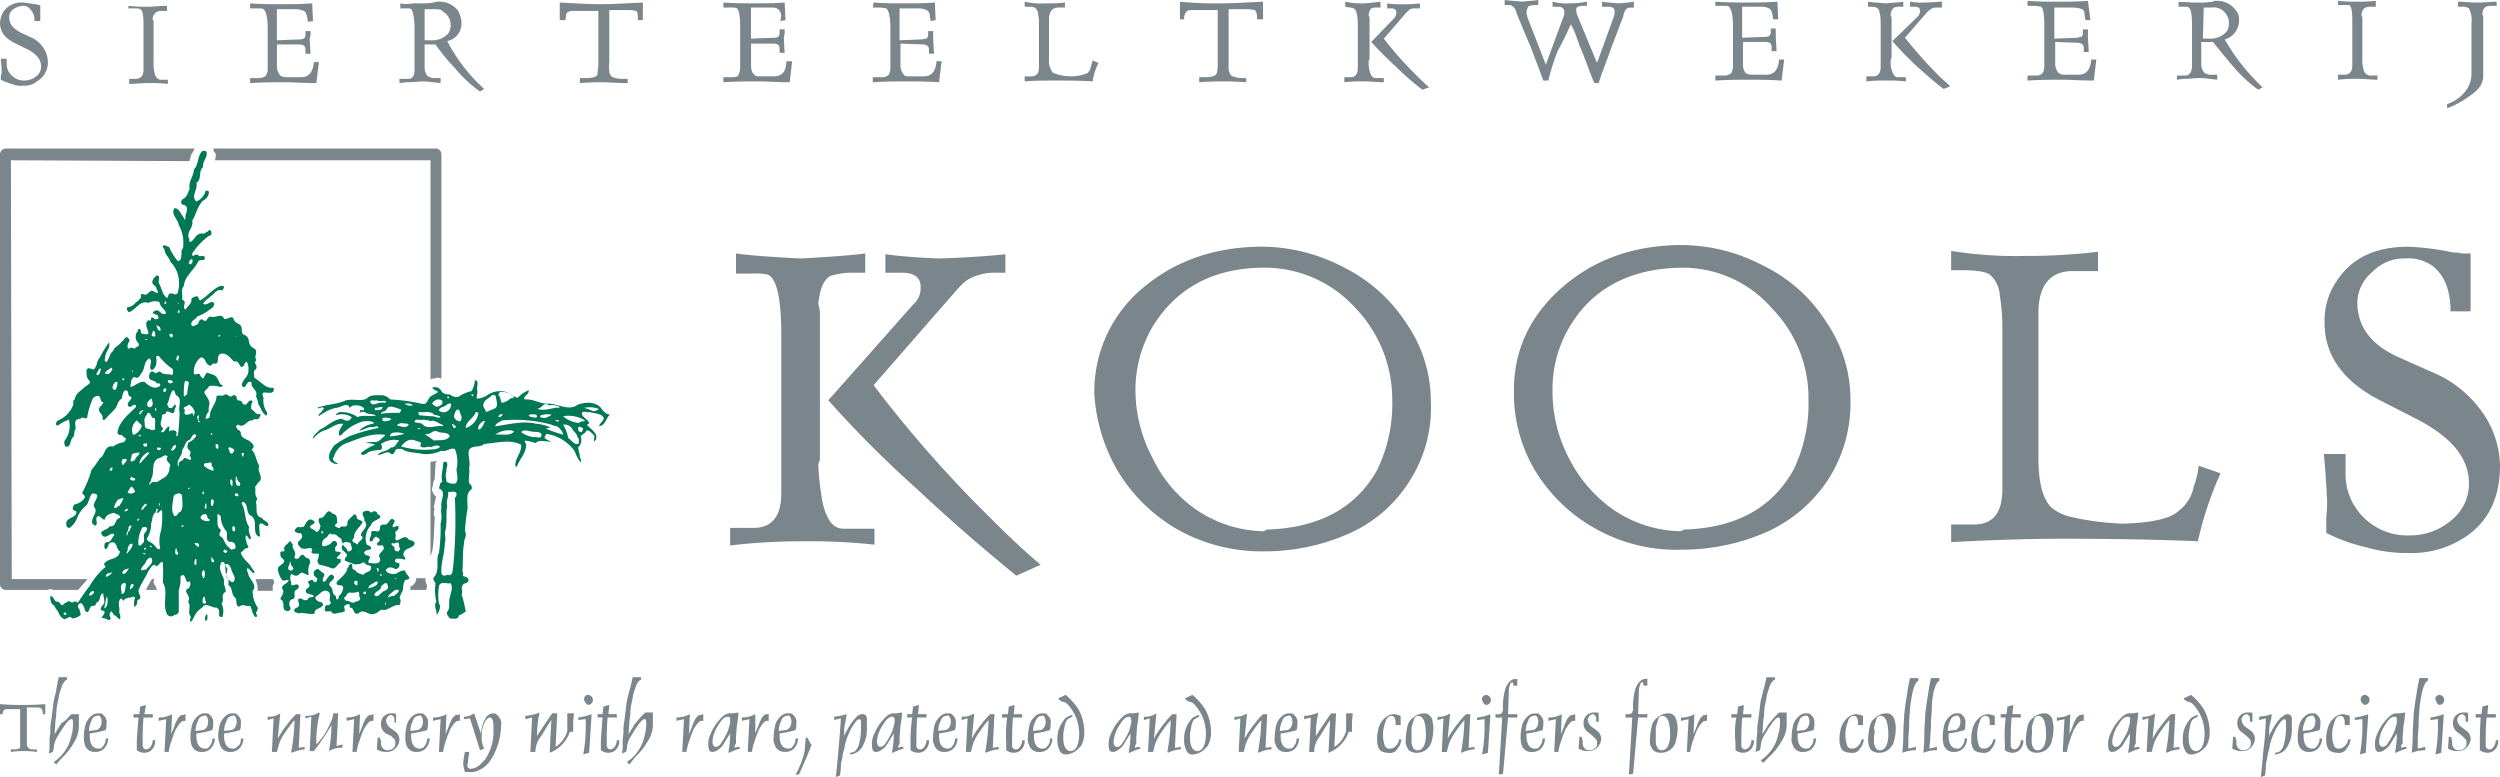
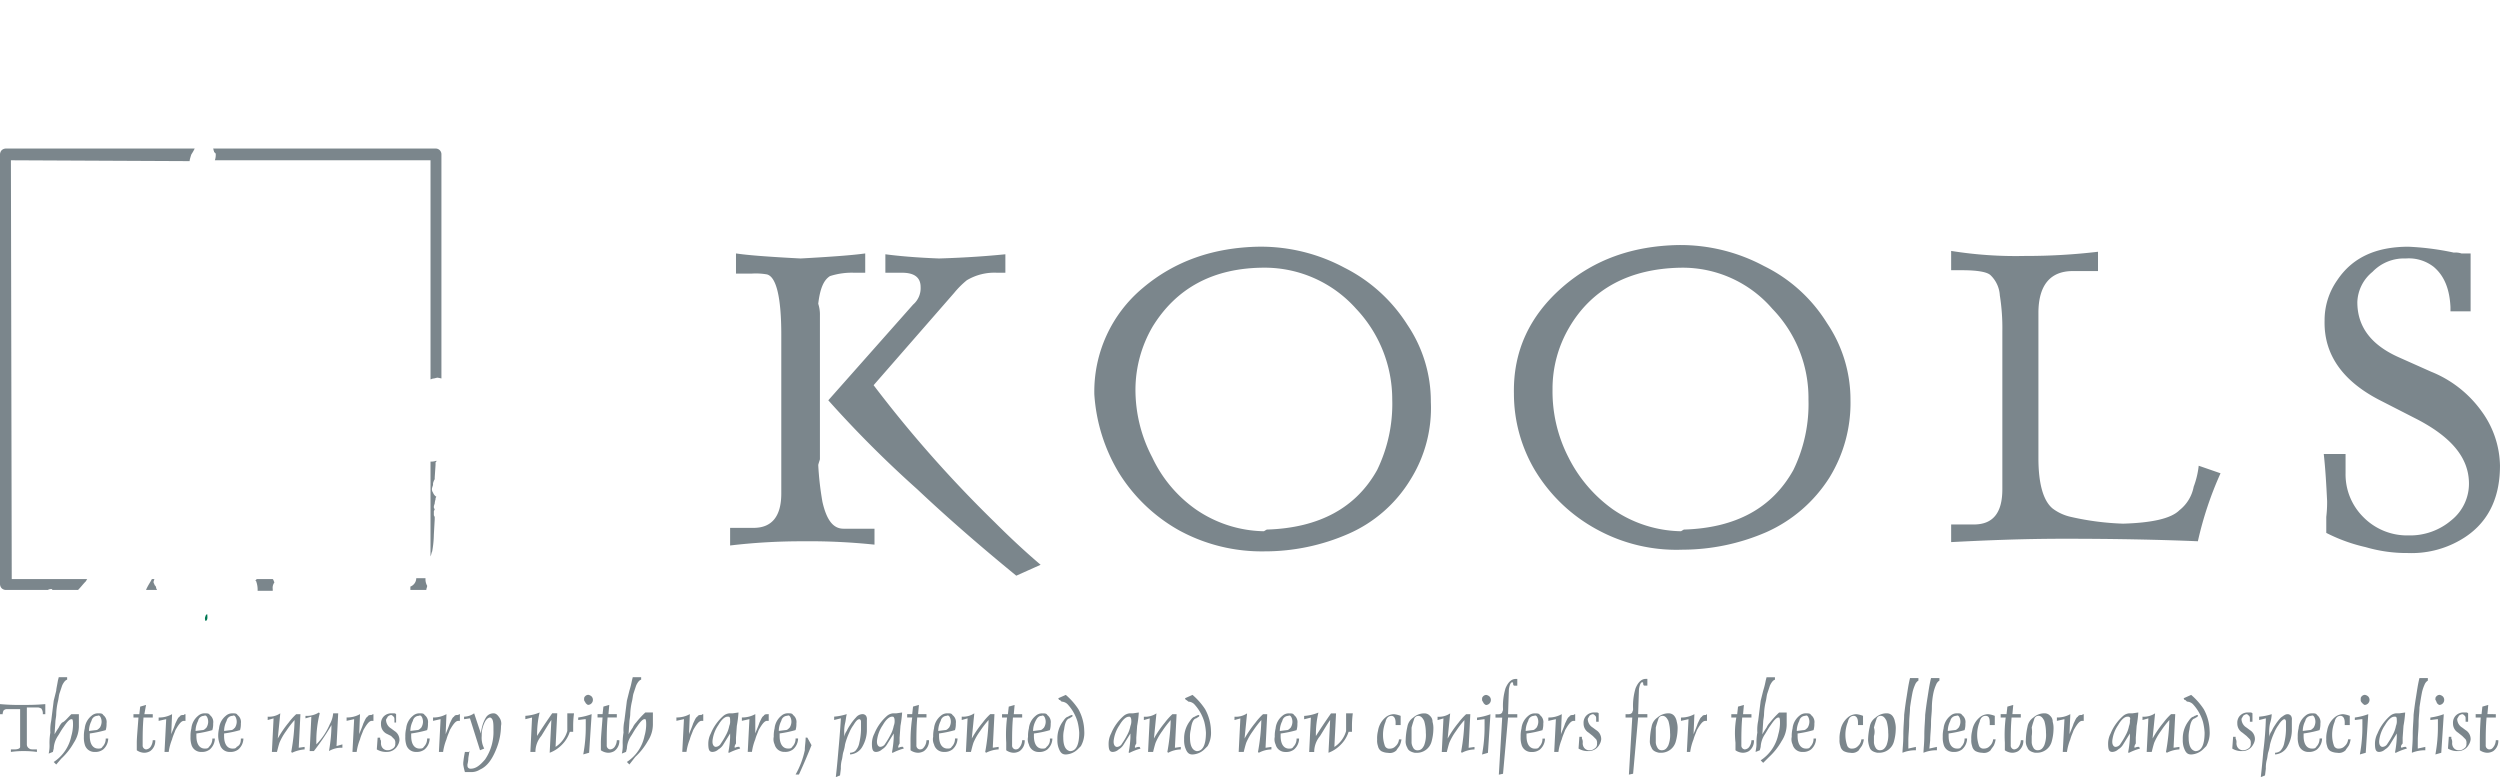
<svg xmlns="http://www.w3.org/2000/svg" width="404.575" height="125.759" viewBox="0 0 404.575 125.759">
  <g transform="translate(0 0.1)">
    <path d="M18.4,61.2h0v.136h0V61.2" transform="translate(6.589 21.951)" fill="#231f20" fill-rule="evenodd" />
-     <path d="M18.4,61.2h0v.136h0V61.2" transform="translate(6.589 21.951)" fill="none" fill-rule="evenodd" />
    <path d="M24.527,74.186a.855.855,0,0,1,0-.815A.292.292,0,0,1,24.8,73.1c0,.272.136.951-.272,1.086" transform="translate(8.746 26.212)" fill="#007853" fill-rule="evenodd" />
-     <path d="M24.527,74.186a.855.855,0,0,1,0-.815A.292.292,0,0,1,24.8,73.1c0,.272.136.951-.272,1.086" transform="translate(8.746 26.212)" fill="none" fill-rule="evenodd" />
    <path d="M102.89,54.225l13.717-15.482a3.508,3.508,0,0,0,1.222-2.852c0-1.494-.951-2.309-2.988-2.309h-2.716V30.594c2.037.272,5.025.543,8.692.679,4.482-.136,8.013-.407,10.729-.679v2.988h-1.358A8.689,8.689,0,0,0,125.3,34.8a14.406,14.406,0,0,0-2.037,2.037L110.223,51.78A198.95,198.95,0,0,0,129.78,73.917c2.309,2.309,4.753,4.618,7.469,6.926l-3.938,1.766c-5.976-4.889-11.272-9.507-16.025-13.988a179.759,179.759,0,0,1-14.4-14.4M87.951,33.582V30.458c1.766.272,5.161.543,10.457.815,5.025-.272,8.556-.543,10.457-.815v3.124H107.1a11.509,11.509,0,0,0-3.938.543c-1.086.679-1.63,2.173-1.9,4.482a5.625,5.625,0,0,1,.272,1.9V63.731c0,.136-.136.407-.272.951a49.127,49.127,0,0,0,.679,5.976c.679,2.988,1.766,4.346,3.4,4.346h5.025v2.58a101.683,101.683,0,0,0-11.815-.543A97.882,97.882,0,0,0,87,77.72V74.868h3.8c2.988,0,4.482-1.9,4.482-5.568V43.632c0-6.111-.815-9.371-2.309-9.778a10.416,10.416,0,0,0-2.445-.136h-2.58ZM149.88,65.9a26.967,26.967,0,0,0,9.778,9.371,27.919,27.919,0,0,0,13.853,3.4,33.707,33.707,0,0,0,13.581-2.852,22.109,22.109,0,0,0,10.05-8.828A21.814,21.814,0,0,0,200.4,54.5,22.134,22.134,0,0,0,196.6,42a25.733,25.733,0,0,0-10.186-9.235,28.655,28.655,0,0,0-13.853-3.4c-7.334.136-13.581,2.309-18.742,6.655a21.828,21.828,0,0,0-7.877,17.248A28.092,28.092,0,0,0,149.88,65.9m5.432-23.495c3.8-6.247,9.778-9.642,18.2-9.642a19.822,19.822,0,0,1,14.8,6.655,21.344,21.344,0,0,1,5.84,14.667A24.417,24.417,0,0,1,191.709,65.5c-3.4,6.111-9.371,9.371-17.791,9.642-.136,0-.272.136-.543.272a19.971,19.971,0,0,1-11-3.531,21.4,21.4,0,0,1-7.062-8.42,23.51,23.51,0,0,1-2.716-11A20.291,20.291,0,0,1,155.312,42.409Zm62.065,23.359a26.326,26.326,0,0,0,9.914,9.371A26.783,26.783,0,0,0,241.143,78.4a34.206,34.206,0,0,0,13.581-2.852,23.287,23.287,0,0,0,10.186-8.828,23.015,23.015,0,0,0,3.4-12.494,22.134,22.134,0,0,0-3.8-12.494A24.856,24.856,0,0,0,254.317,32.5a28.655,28.655,0,0,0-13.853-3.4c-7.334.136-13.581,2.309-18.742,6.79-5.3,4.618-8.013,10.321-7.877,17.248a24.276,24.276,0,0,0,3.531,12.63m5.432-23.359c3.667-6.247,9.778-9.507,18.063-9.642a19.149,19.149,0,0,1,14.8,6.655,20.742,20.742,0,0,1,5.84,14.667A24.417,24.417,0,0,1,259.07,65.5c-3.4,6.111-9.235,9.371-17.655,9.642-.136,0-.272.136-.543.272a19.971,19.971,0,0,1-11-3.531,22.913,22.913,0,0,1-7.2-8.42,23.319,23.319,0,0,1-2.58-11A19.549,19.549,0,0,1,222.809,42.409Zm98.733,29.606c-1.358,1.358-4.482,2.037-9.1,2.173a43.979,43.979,0,0,1-8.42-1.086,7.638,7.638,0,0,1-2.988-1.358c-1.494-1.222-2.309-3.938-2.309-8.149V40.1c0-4.482,1.9-6.79,5.568-6.79h4.074V30.186a99.168,99.168,0,0,1-11.815.679,66.145,66.145,0,0,1-11.951-.815v3.124h1.766c2.445,0,4.074.272,4.618.815a4.907,4.907,0,0,1,1.494,3.259,33.469,33.469,0,0,1,.407,5.84V68.62c0,3.8-1.494,5.7-4.617,5.7H284.6v2.852c5.3-.272,11.408-.543,18.334-.543q11.815,0,21.594.407a56.823,56.823,0,0,1,3.667-11l-3.531-1.222a13.9,13.9,0,0,1-.815,3.4,6.31,6.31,0,0,1-2.309,3.8m36.668-40.743a6.554,6.554,0,0,1,4.482,1.358c1.766,1.494,2.58,3.667,2.716,6.519v.679h3.259V30.458h-1.494a3.015,3.015,0,0,0-1.222-.136,43.948,43.948,0,0,0-7.334-.951c-5.3,0-9.1,1.766-11.544,5.432a11.232,11.232,0,0,0-2.037,6.519c-.136,5.568,2.988,9.914,9.235,13.038l5.84,2.988c5.432,2.852,8.149,6.111,8.284,10.05a7.583,7.583,0,0,1-2.852,6.247,10.28,10.28,0,0,1-6.926,2.445,9.939,9.939,0,0,1-7.334-2.988,9.737,9.737,0,0,1-2.852-7.062V62.916H344.9c.272,2.445.407,4.889.543,7.605a20.279,20.279,0,0,1-.136,2.58v2.58a27.022,27.022,0,0,0,6.383,2.309,23.6,23.6,0,0,0,6.79.951A15.78,15.78,0,0,0,366.9,76.9c4.346-2.445,6.519-6.519,6.519-12.087a15.346,15.346,0,0,0-2.988-8.828,18.5,18.5,0,0,0-8.149-6.383L357.124,47.3c-4.618-2.037-6.79-5.025-6.79-8.963a6.578,6.578,0,0,1,2.445-4.889,7.066,7.066,0,0,1,5.432-2.173" transform="translate(31.154 10.456)" fill="#7b868c" fill-rule="evenodd" />
-     <path d="M3.667.851a2.848,2.848,0,0,0-1.494.543,1.5,1.5,0,0,0-.679,1.358c0,1.086.679,1.766,1.9,2.445l1.494.679a4.741,4.741,0,0,1,2.037,1.63,3.985,3.985,0,0,1,.815,2.309,3.505,3.505,0,0,1-1.766,3.259,2.991,2.991,0,0,1-2.173.679,3.511,3.511,0,0,1-1.9-.272A8,8,0,0,1,.136,12.8v-.679a1.477,1.477,0,0,0,.136-.679c0-.815-.136-1.494-.136-2.037h.951v.815a2.466,2.466,0,0,0,.815,1.9,2.764,2.764,0,0,0,2.037.815,2.944,2.944,0,0,0,1.9-.679,1.936,1.936,0,0,0,.815-1.63c0-1.086-.815-2.037-2.173-2.716l-1.9-.951C.815,6.147,0,5.061,0,3.567A4.425,4.425,0,0,1,.543,1.8,3.517,3.517,0,0,1,3.667.307c.407,0,1.086.136,2.037.272.272,0,.272,0,.407.136h.407V3.3H5.568V3.159a2.346,2.346,0,0,0-.679-1.766A1.324,1.324,0,0,0,3.667.851m17.384.407h.815c.407,0,.679,0,.815.136.407.136.543.951.543,2.716v7.062c0,.951-.407,1.494-1.358,1.494h-.951v.815c.951,0,1.9-.136,3.124-.136a23.019,23.019,0,0,1,3.124.136V12.8H26.075c-.543,0-.951-.407-1.086-1.222a5.64,5.64,0,0,1-.136-1.766V3.431c0-.136,0-.272-.136-.272a1.324,1.324,0,0,1,1.358-1.494h.951V.851C25.8.851,24.853.986,23.9.986A26.21,26.21,0,0,1,20.779.851v.407m19.692,0h1.086c.679,0,.951,0,1.086.136.407.272.679,1.358.679,3.124V10.9a2.3,2.3,0,0,1-.272,1.222,1.66,1.66,0,0,1-1.222.407H40.471v.815c2.173-.136,4.074-.136,5.84-.136,1.086,0,2.716.136,4.889.136l.407-3.4h-.815q-.2,2.445-2.037,2.445H46.311a1.583,1.583,0,0,1-.951-.272,2.3,2.3,0,0,1-.543-1.63V7.1h3.531c.815,0,1.086.272,1.086.815v.679h.815l-.136-2.445a3.014,3.014,0,0,0,.136-1.222h-.815v.543a.8.8,0,0,1-.272.679,2.014,2.014,0,0,1-.951.136l-3.4.136V1.394h3.124a3.243,3.243,0,0,1,1.222.272c.272.136.407.407.543.951l.136.815.815-.136L50.521.443C48.62.579,46.99.579,45.5.579s-2.988,0-5.025-.136v.815M73.609,10.9a29.147,29.147,0,0,1-3.124-3.8H68.719v3.667a2.294,2.294,0,0,0,.407,1.358,1.8,1.8,0,0,0,1.358.407H71.3v.815c-1.222-.136-2.173-.272-2.852-.272-.543,0-1.494.136-2.716.136l-1.086.136v-.679H66c.815,0,1.086-.543,1.086-1.63V4.518c0-1.766-.272-2.852-.543-3.124-.136-.136-.272-.136-.815-.136h-.951V.443a4.944,4.944,0,0,0,2.037,0h.815a13.261,13.261,0,0,0,2.58-.136,1.224,1.224,0,0,1,.679-.136,3.769,3.769,0,0,1,3.259,1.494,5.036,5.036,0,0,1,.543,1.9,2.92,2.92,0,0,1-2.309,2.988A27.523,27.523,0,0,0,78.362,14.3l-.679.407a20.869,20.869,0,0,1-4.074-3.8M68.719,6.419h.951a3.482,3.482,0,0,0,2.852-1.086,2.294,2.294,0,0,0,.407-1.358A2.447,2.447,0,0,0,71.707,1.8c-.272-.407-.815-.407-1.63-.407H68.719ZM91.535,3.3V3.024a7.658,7.658,0,0,1,.136-.951,1.233,1.233,0,0,1,.951-.407h4.21v8.556c0,.679-.136,1.222-.136,1.63s-.679.679-1.766.679H93.844v.815c1.766-.136,2.988-.136,3.667-.136.951,0,2.173.136,4.074.136v-.679h-.951a4.882,4.882,0,0,1-1.494-.272,1.214,1.214,0,0,1-.543-1.086,4.326,4.326,0,0,1,0-1.358V1.53h3.4a7.657,7.657,0,0,1,.951.136c.272.136.272.679.272,1.494h.815V.307C101.314.443,99,.579,97.1.579c-1.766,0-3.938-.136-6.519-.272V3.159h.951m25.532-2.037h1.086c.543,0,.951,0,1.086.136.407.272.543,1.358.543,3.124v6.383a2.3,2.3,0,0,1-.272,1.222c0,.272-.407.407-1.086.407h-1.358v.815c2.173-.136,4.074-.136,5.84-.136,1.086,0,2.716.136,4.889.136l.407-3.4h-.951q0,2.445-2.037,2.445h-2.445c-.136,0-.543,0-.679-.272-.407-.272-.543-.815-.543-1.63v-3.4h3.531c.815,0,1.086.272,1.086.815v.679h.815l-.136-2.445a3.785,3.785,0,0,0,.136-1.358h-.815V5.2a.8.8,0,0,1-.272.679,2.014,2.014,0,0,1-.951.136l-3.4.136V1.122h3.124c.543,0,.951,0,1.222.272.272.136.407.407.543.951L126.3,3.3l.815-.136L126.981.307c-1.9.136-3.531.136-4.889.136s-3.124,0-5.025-.136v.815m24.174,0h1.086a7.313,7.313,0,0,1,1.086.136c.407.272.679,1.358.679,3.124v6.383a2.3,2.3,0,0,1-.272,1.222,1.465,1.465,0,0,1-1.222.407h-1.358v.815c2.173-.136,4.074-.136,5.84-.136,1.086,0,2.716,0,4.889.136l.407-3.4h-.815q-.2,2.445-2.037,2.445h-2.309c-.407,0-.815,0-.951-.272a2.3,2.3,0,0,1-.543-1.63v-3.4l3.531.136c.679,0,1.086.272,1.086.815v.679h.815l-.136-2.309V4.925H150.2v.543a.8.8,0,0,1-.272.679c-.272,0-.543.136-.951.136l-3.4.136V1.258h3.124a2.712,2.712,0,0,1,1.222.272.977.977,0,0,1,.543.951l.136.815.815-.136L151.291.307c-1.9.136-3.531.136-5.025.136-1.358,0-3.124,0-4.889-.136l-.136.815m34.767,10.593a6.656,6.656,0,0,1-2.58.543,8.511,8.511,0,0,1-2.173-.272,5.341,5.341,0,0,0-.815-.272,3.1,3.1,0,0,1-.679-2.309V3.024c0-1.222.543-1.9,1.494-1.9h1.086V.307a24.07,24.07,0,0,1-3.259.136,10.721,10.721,0,0,1-3.259-.272V.986h.407c.679,0,1.086,0,1.358.272a1.233,1.233,0,0,1,.407.951,5.6,5.6,0,0,1,.136,1.63v6.926c0,1.086-.407,1.494-1.358,1.494h-.951v.815c1.494-.136,3.124-.136,5.025-.136,2.173,0,4.074,0,5.976.136a9.633,9.633,0,0,1,.951-2.988l-.951-.407c0,.136-.136.407-.272.951a2.046,2.046,0,0,1-.543,1.086m15.618-8.556V2.888a1.583,1.583,0,0,1,.272-.951c.136-.272.407-.407.951-.407h4.21v8.556a5.6,5.6,0,0,1-.136,1.63c-.136.407-.679.679-1.9.679h-.951v.815c1.63-.136,2.852-.136,3.531-.136.951,0,2.173,0,4.074.136V12.53H201a4.192,4.192,0,0,1-1.494-.272c-.407-.136-.543-.543-.679-1.086V1.394h3.259a7.658,7.658,0,0,1,.951.136c.272.136.407.679.407,1.494h.951V.172c-2.716.136-5.161.272-7.062.272a55.783,55.783,0,0,1-6.383-.272V3.024h.679M221.912,6.69a53.74,53.74,0,0,0,3.938,3.938,41.413,41.413,0,0,0,4.346,3.8l1.086-.407c-.815-.679-1.494-1.358-2.037-1.9a57.2,57.2,0,0,1-5.3-5.976l3.531-4.074.543-.543c.272-.272.679-.272,1.358-.272h.407V.443a17.364,17.364,0,0,1-2.852.136,12.472,12.472,0,0,1-2.445-.136v.815h.679c.543,0,.815.272.815.679a1.931,1.931,0,0,1-.272.815l-3.8,3.938m-3.4-5.568a1.4,1.4,0,0,1,.543.136c.407.136.679.951.679,2.716V10.9c0,.951-.407,1.494-1.086,1.494h-1.086v.815a23.019,23.019,0,0,1,3.124-.136c1.222,0,2.309.136,3.259.136V12.53h-1.358c-.407,0-.815-.407-.951-1.222a4.686,4.686,0,0,1-.136-1.63.421.421,0,0,0,.136-.272V3.024c0-.272,0-.407-.136-.543a1.767,1.767,0,0,1,.407-1.222A2.648,2.648,0,0,1,223,1.122h.407V.172a28.51,28.51,0,0,1-2.852.272A12.359,12.359,0,0,1,217.7.172V.986Zm35.718,2.716a17.142,17.142,0,0,1,.951,2.173c.136.407.407,1.222.815,2.173.951,2.309,1.494,4.074,2.037,5.161h.679c.543-1.766,1.358-3.667,2.037-5.7.951-2.445,1.494-3.938,1.766-4.618a3.455,3.455,0,0,0,.272-.951c.272-.679.543-.951,1.086-.951h.543V.172a20.885,20.885,0,0,1-2.58.272C260.618.307,259.8.307,259.26.172V.986h.951c.815,0,1.086.272,1.086.815a2.39,2.39,0,0,1-.136.815l-2.716,7.469-3.259-7.877a5.882,5.882,0,0,0-.136-.679.706.706,0,0,1,.272-.543A2.763,2.763,0,0,1,256,.851h.815V.172a16.952,16.952,0,0,1-2.852.272,8.8,8.8,0,0,1-2.716-.272V.986h.951c.543,0,.951.272.951.815,0,.407,0,.679-.136.815l-2.852,7.741-2.852-7.334a3.407,3.407,0,0,1-.272-1.358c.136-.272.136-.543.407-.815.272,0,.543-.136.951-.136h.543V-.1c-.815.136-1.63.136-2.58.272-1.086-.136-2.037-.136-2.852-.272V.715h.951a2.384,2.384,0,0,1,.679.543,5.709,5.709,0,0,1,.272.679c.272.815.679,1.63,1.086,2.716l1.222,2.852c.815,2.173,1.494,3.938,2.037,5.432h.815a36.348,36.348,0,0,1,1.494-4.753c1.494-2.716,2.037-4.21,2.173-4.346M277.594.851h1.086c.679,0,1.086,0,1.086.136.407.272.679,1.358.679,3.124v6.383a2.3,2.3,0,0,1-.272,1.222,1.66,1.66,0,0,1-1.222.407h-1.358v.815c2.173-.136,4.074-.136,5.84-.136,1.086,0,2.716,0,4.889.136l.407-3.4h-.815q-.2,2.445-2.037,2.445h-2.445a1.963,1.963,0,0,1-.951-.272,2.359,2.359,0,0,1-.407-1.63V6.69h3.531c.815,0,1.086.272,1.086.815v.679h.815l-.136-2.309V4.518h-.815v.543a.8.8,0,0,1-.272.679,2.014,2.014,0,0,1-.951.136l-3.4.136V.986h3.124a2.712,2.712,0,0,1,1.222.272c.272.136.407.407.543.951l.136.815h.815L287.644.172c-2.037.136-3.531.136-5.025.136s-3.124,0-5.025-.136V.851m28.656,5.7a51.127,51.127,0,0,0,3.8,3.938c1.358,1.222,2.852,2.58,4.482,3.8l1.086-.407c-.679-.679-1.494-1.358-2.037-1.9a78.625,78.625,0,0,1-5.3-5.976l3.531-4.074a2.384,2.384,0,0,1,.679-.543c.272-.272.679-.272,1.358-.272h.407V.172c-.679,0-1.63.136-2.852.136A10.359,10.359,0,0,1,309.1.172V.986h.815c.543,0,.815.272.815.679a1.93,1.93,0,0,1-.272.815l-4.21,4.074M302.99.986a5.881,5.881,0,0,1,.679.136c.407.136.679.951.679,2.716v6.926c0,.951-.407,1.494-1.222,1.494h-1.086v.815a23.019,23.019,0,0,1,3.124-.136,24.07,24.07,0,0,1,3.259.136v-.679h-1.358c-.407,0-.679-.407-.951-1.222a4.686,4.686,0,0,1-.136-1.63.474.474,0,0,1,.136-.272V2.888c0-.272-.136-.407-.136-.543a1.491,1.491,0,0,1,.543-1.222,2.311,2.311,0,0,1,.951-.136h.543V.172c-.543.136-1.494.136-2.852.272C303.8.307,302.854.307,302.311.172V.986h.679ZM328.115.851H329.2a7.313,7.313,0,0,1,1.086.136c.407.272.543,1.358.543,3.124v6.383a2.3,2.3,0,0,1-.272,1.222,1.337,1.337,0,0,1-1.086.407h-1.358v.815c2.173-.136,4.074-.136,5.84-.136,1.086,0,2.716.136,4.889.136l.407-3.4h-.815q-.2,2.445-2.037,2.445H334.09a1.583,1.583,0,0,1-.951-.272,2.3,2.3,0,0,1-.543-1.63V6.69l3.531.136c.679,0,1.086.272,1.086.815V8.32h.815l-.136-2.309V4.653h-.815V5.2a.8.8,0,0,1-.272.679c-.272,0-.543.136-.815.136l-3.531.136V1.122h3.124a4.018,4.018,0,0,1,1.358.272c.272.136.407.407.407.951l.136.815h.815L337.893.036c-1.9.136-3.531.136-4.889.136s-3.124,0-4.889-.136V.851m33.137,9.642c-.951-1.086-2.037-2.445-3.124-3.8h-1.9v3.531a2.3,2.3,0,0,0,.407,1.358,1.8,1.8,0,0,0,1.358.407h.815V12.8c-1.222-.136-2.173-.272-2.852-.272-.543,0-1.494.136-2.716.136l-.951.136v-.679h1.358c.679,0,1.086-.543,1.086-1.63V3.974c0-1.63-.136-2.58-.543-2.852-.136-.136-.272-.136-.679-.136h-.951V.172c.407.136,1.086,0,2.037.136h.951a14.013,14.013,0,0,0,2.58-.136.5.5,0,0,1,.407-.136A3.769,3.769,0,0,1,361.8,1.53a2.165,2.165,0,0,1,.543,1.63,3.177,3.177,0,0,1-2.309,3.124,33.4,33.4,0,0,0,6.111,7.741l-.679.407a22.7,22.7,0,0,1-4.21-3.938M356.5,6.147h.815A3.6,3.6,0,0,0,360.3,5.061a2.294,2.294,0,0,0,.407-1.358,2.639,2.639,0,0,0-1.086-2.173,2.464,2.464,0,0,0-1.766-.407h-1.222ZM378.364.715h1.766c.407.136.543.951.543,2.716v7.062c0,.951-.407,1.494-1.222,1.494h-1.086V12.8a24.071,24.071,0,0,1,3.259-.136c1.086,0,2.173.136,3.124.136v-.679h-1.086q-1.019,0-1.222-1.222a5.639,5.639,0,0,1-.136-1.766V2.752a.474.474,0,0,0-.136-.272c0-.951.407-1.494,1.358-1.494h.951V.036a25.1,25.1,0,0,1-3.124.136,25.2,25.2,0,0,1-2.988-.136V.715m23.359,12.359a2.99,2.99,0,0,0,.136-1.086V2.752c0-.272,0-.407-.136-.407,0-.951.407-1.494,1.222-1.494h1.086V.172c-.679,0-1.766.136-2.988.136-1.494,0-2.445-.136-3.259-.136V.986h.543a1.955,1.955,0,0,1,1.222.272,4.243,4.243,0,0,1,.407,2.445v8.42a5.036,5.036,0,0,1-.543,1.9,6.141,6.141,0,0,1-3.4,2.716v.679a13.684,13.684,0,0,0,3.124-1.63c1.494-.951,2.309-1.766,2.58-2.716" transform="translate(0 0)" fill="#7b868c" fill-rule="evenodd" />
    <path d="M24.989,87.27l-.136.407a.5.5,0,0,0,.136.407c0,.136,0,.136.136.272a.5.5,0,0,1,.136.407.421.421,0,0,1,.136.272H23.631c.272-.679.679-1.222.951-1.766Zm19.149,0c.136.136.136.272.272.543a1.463,1.463,0,0,0-.272,1.086v.272H41.693V88.9a4.018,4.018,0,0,0-.272-1.358h-.136l.136-.136.136-.136Zm24.717,0a2.1,2.1,0,0,0,.272,1.086c0,.272-.136.407-.136.679h-2.58v-.543a1.477,1.477,0,0,0,.951-1.358h1.494Zm.815-19.013a2.311,2.311,0,0,0,.951-.136v.136l-.136.136V68.8l-.136,2.037v.272a2.294,2.294,0,0,0-.272.679v.272l-.136.407h0a.9.9,0,0,0,.136.815,1.356,1.356,0,0,0,.543.679.5.5,0,0,0-.136.407,2.763,2.763,0,0,0-.136.679l-.136.407v.272l.136.272-.136.272v.679l.136.272v.407l-.136,2.445a16.718,16.718,0,0,1-.272,2.716c-.136.272-.136.543-.272.815ZM34.5,17.6H70.485a.928.928,0,0,1,.951.951V54.812a5.882,5.882,0,0,0-.679-.136l-.543.136c-.272,0-.407.136-.543.136V19.5h-34.9a2.648,2.648,0,0,0,.136-1.086l-.272-.272c0-.136,0-.272-.136-.272C34.631,17.736,34.5,17.736,34.5,17.6ZM.951,17.6H31.508a7.791,7.791,0,0,1-.543.951,8.655,8.655,0,0,0-.272.951v.136L1.766,19.5,1.9,87.27H14.124c-.136.136-.136.272-.272.407-.407.407-.815.951-1.222,1.358H8.556A.133.133,0,0,1,8.42,88.9a1.018,1.018,0,0,0-.679.136H.951a1.037,1.037,0,0,1-.679-.272A1.037,1.037,0,0,1,0,88.085V18.551a1.037,1.037,0,0,1,.272-.679A1.037,1.037,0,0,1,.951,17.6Z" transform="translate(0 6.338)" fill="#7b868c" fill-rule="evenodd" />
-     <path d="M94.693,59.738a1.93,1.93,0,0,1-.815.272,10.316,10.316,0,0,0-1.494-.543,4.372,4.372,0,0,1,2.309.136v.136M92.52,61.5a5.066,5.066,0,0,0-3.531-.679,4.424,4.424,0,0,0,2.58,1.086C91.841,61.5,92.384,61.775,92.52,61.5Zm-.543,1.9c.136-.136.136-.272.272-.543-.272-.272-.543-.407-.815-.272V63C91.434,63.133,91.569,63.4,91.977,63.4Zm-.407,1.766c-.136-.272.136-.679-.272-.951,0-.543-.679-.951-.815-1.358a1.593,1.593,0,0,0-1.494-.679,6,6,0,0,1,.815,2.173C90.347,64.627,90.89,65.714,91.569,65.171Zm-5.3-2.309a21.556,21.556,0,0,0,2.716.951,1.375,1.375,0,0,0-.543-.951c-.272-.543-.951-.407-1.358-.679a22.662,22.662,0,0,0-8.013-.679c-.272.272-.951.407-1.086.951,2.173-.272,4.482-.951,6.655-.407a6.392,6.392,0,0,1,2.173.543C86.816,62.862,86.273,62.59,86.273,62.862Zm-.815,1.222c0-.136.136-.407-.136-.543-.407-.272-1.086-.136-1.63-.272S82.47,63,82.2,63.4a4.263,4.263,0,0,0,2.173.815C84.643,64.084,85.186,64.491,85.458,64.084Zm-7.469-.272c.951-.136,2.173.272,2.988-.407.136-.272-.136-.136-.272-.272a3.739,3.739,0,0,0-2.716.679Zm-1.494-3.667a14.09,14.09,0,0,0,1.358-.543c.679-.272.407-1.086.272-1.766,0-.407-.272-.543-.679-.407-.407.543-1.222.679-1.358,1.494C75.951,59.331,76.495,59.738,76.495,60.146ZM75.272,63c.679-.136.815-.951,1.086-1.358-.272-.136-.543.136-.815.407A1.146,1.146,0,0,0,75.272,63Zm.815,2.309Zm-2.852-2.58a2.931,2.931,0,0,0,2.037-2.445.5.5,0,0,0-.407-.136C74.458,61.232,73.235,61.639,73.235,62.726Zm1.222-5.432c-.136,0-.543,0-.272.136.136.136.136.136.272.136Zm4.753,3.259a.458.458,0,0,0-.679.407H78.8C78.939,60.825,79.211,60.689,79.211,60.553ZM78.8,56.886a.706.706,0,0,0-.272.543c.407.272.272.951.543,1.222a2.588,2.588,0,0,0,1.358-.679c.272-.136.543,0,.543-.272C80.569,57.022,79.754,56.886,78.8,56.886Zm5.84,3.667c-.407,0-.951-.136-1.222.136a.706.706,0,0,0,.543.272c.272,0,.679.272.815-.136Zm2.445,0a3.91,3.91,0,0,0-1.766.136c0,.136-.136.272,0,.272a1.722,1.722,0,0,0,.815.136C86.409,60.96,86.952,60.825,87.088,60.553Zm1.222.951c-.136-.136-.407,0-.679-.136l.136.136c.136.136.407.272.543.136Zm-1.63-2.445c-.815-.679-1.086.543-1.9.543h0c.951.407,2.037,0,2.988-.136.136-.136.543.136.679-.136A2.715,2.715,0,0,0,86.68,59.059Zm-14.4,2.58c.272-.136.272-.407.272-.815-.272-.272-.136-1.086-.679-1.086-.407.272-.407.679-.543,1.086A.992.992,0,0,0,72.285,61.639Zm-.815,1.086c.136-.136.272-.136.136-.272a1.875,1.875,0,0,0-.543-.407c-.136.272.136.272.136.543C71.2,62.59,71.334,62.862,71.47,62.726Zm-.679-3.4c.136-.272.136-.679-.272-.543s-.679.543-1.086.543c-.136.136-.543.272-.543.543a1.056,1.056,0,0,0,1.086.272A1.224,1.224,0,0,0,70.791,59.331Zm-2.716,5.432c.951-.136,2.037.136,2.58-.679-.272-.815-1.358-.407-2.037-.815-.815-.272-1.086.679-1.9.407v.136A11.748,11.748,0,0,1,68.075,64.763Zm.407,1.358c.272-.136.543-.136.543-.407-.272-.272-.951-.136-1.358.136-.543-.272-1.086.272-1.766-.136a1.027,1.027,0,0,1,.136-.543c-.272-.272-.679-.272-.951-.407-1.086-.407-1.766.272-2.309.951A13.715,13.715,0,0,0,68.482,66.121Zm-7.469-2.037a11.659,11.659,0,0,0,2.309-.407,3.494,3.494,0,0,0-2.037-.136C61.148,63.677,60.877,63.948,61.012,64.084Zm-1.086-2.445a2.018,2.018,0,0,0,1.222-.272v-.136A2.348,2.348,0,0,0,59.79,61.1C59.654,61.368,59.79,61.5,59.926,61.639Zm.543-2.037c-.136.543-.951.407-.951.815a22,22,0,0,1,2.988-.136.706.706,0,0,0,.272-.543l-.815-.272C61.556,59.331,60.741,59.059,60.469,59.6Zm-1.9.272c.407-.136,1.086.136,1.222-.543h-.543C59.111,59.6,58.3,59.195,58.568,59.874Zm-.815-1.494c.272,1.086,1.222.136,1.9.272.272-.136.543.136.679-.136,0,0-.136-.136,0-.136-.543-.136-1.086.136-1.494-.136C58.432,58.38,58.16,58.108,57.753,58.38Zm4.618.136ZM64,62.183c-.136-.272-.815-.136-1.222-.272-.272.136-.543.136-.679.407C62.778,62.454,63.593,62.862,64,62.183Zm.679-3.124c-.407-.407-.951-.272-1.358-.272A1.579,1.579,0,0,0,64.679,59.059Zm1.222,3.8c-.136-.136-.272-.136-.543,0,.136,0,.272.136.543,0Zm-.679-1.494c-.136.136-.272.136-.272.407.407.136.951.136,1.222.272.815,1.086,2.309.136,3.4.407,0-.407-.543-.272-.679-.543-.407-.136-.951-.543-1.358-.272C66.716,61.232,66.173,61.5,65.223,61.368Zm.407-1.222c-.136.136,0,.407.136.543.543,0,1.358.136,2.037.136.543,0,.951.407,1.358.136-.272-.272-.679-.272-1.086-.407C67.531,59.874,66.445,60.281,65.63,60.146Zm2.988-2.037c-.272.136-.679.272-.815.679.272.272.679.679,1.086.407.272-.136.679-.272.543-.815C69.3,58.108,68.889,58.108,68.618,58.108Zm1.9-.407c-.136-.136-.272-.136-.272.136,0,.136.136,0,.272.136ZM71.47,74c.272-.136.272-.407.272-.679-.272-.543-.951-.136-1.358-.272.136.815-.407,1.494-.136,2.309-.272,1.086,0,2.58-.272,3.8-.272.679.136,1.494-.136,2.173,0,1.766-.679,3.259-.543,4.889.136.543.679.407.951.272.951.272.815-.679.951-1.358A75.8,75.8,0,0,0,71.47,74ZM95.1,59.467c.272.407.815,1.086,1.494,1.086-.543.407-.679,1.358-1.358,1.766l-.407.136c0-.543.951-.951.679-1.494-.543-.679-1.494-.543-2.173-.815-.407.136-.815-.136-1.222,0-.407.815,1.086,1.086,1.086,1.9-.136,0-.407.136-.272.272.679.679,1.766,1.358,1.358,2.309l-.272.272c-.136-.272.136-.679,0-.951-.272-.272-.815-.951-1.222-.815-.272.543-.679.543-.951.951a1.647,1.647,0,0,1-.407,1.766c0,.543.272.951.272,1.63a.9.9,0,0,1,.136.815,5.636,5.636,0,0,1-.951-1.766,6.774,6.774,0,0,0-4.618-2.852c-.136.272-.272.407-.272.679a2.73,2.73,0,0,0,1.086.543c-.815.136-1.9-.407-2.58.272a7.163,7.163,0,0,0-1.63-.407c-.272.136.136.407.136.679,0,1.358-1.086,2.309-1.494,3.531-.136.136-.136-.136-.272-.136,0-1.358,1.086-2.173.951-3.4-1.766-.951-4.074-.272-5.976-.136-.679.679-1.9.136-2.445.951-.272.951.272,1.9,0,2.988.136.679-.136,1.63,0,2.445a.828.828,0,0,1,.407.951c-1.086.679-.543,2.173-.679,3.259A31.242,31.242,0,0,0,73.1,79.43c.407.679-.136,1.086-.136,1.9-.272,1.494-.136,3.124-.272,4.618.272.272-.136.679.272.815a.747.747,0,0,1,.679.407c.136.407-.136.543-.407.679a.606.606,0,0,0-.543.407c-.272.543.136.951-.136,1.358a21.708,21.708,0,0,1,.679,2.852c-.407.136-.679.543-1.086.543-.136.815-.951.543-1.494.543-.136-.272-.679-.679-.407-1.086.543-.679.136-1.494.407-2.309.136-.679.543-1.63.136-2.309-.679.136-1.766-.407-1.9.543a9.093,9.093,0,0,0,0,2.716c.407.543,0,1.358-.272,1.766h-.136c.136-.679-.543-1.358,0-2.037a7.5,7.5,0,0,1-.136-2.988c-.136-.272-.543-.679-.272-.951a2.075,2.075,0,0,0,.543-1.358c.136-.679-.136-1.9.272-2.58a27.914,27.914,0,0,0,.272-4.753A4.187,4.187,0,0,0,69.3,76.85a4.553,4.553,0,0,1,0-1.358c-.272-.951.951-2.445-.407-2.988.136-.407.136-.951.543-1.086-.272-1.086.136-1.9.136-2.988.136-.136.136-.272.272-.272.815.136.136,1.086.272,1.63-.272.543,0,1.086,0,1.63a1.99,1.99,0,0,0,1.494.272c.543-.679.136-1.494.136-2.309a5.4,5.4,0,0,0-.272-3.259c-.815-.272-1.358.543-2.173.272a5.849,5.849,0,0,1-2.988.543c-1.086-.272-2.445-.136-3.4-.815-.407,0-.951-.136-1.086.272-.136.272-.272.679-.679.543-.543-.679-1.358.136-2.037.136h-.136c.543-.679,1.63-.543,2.173-1.222.679.136.815-.679,1.222-.951.136-.407-.407-.136-.543-.272a4.209,4.209,0,0,0-2.309.679c.136.272.272.679,0,.951a7.948,7.948,0,0,0-1.766.272c-.407.136-.679.543-1.222.543a.292.292,0,0,1-.272-.272,7.95,7.95,0,0,1,2.309-1.358,3.184,3.184,0,0,0-1.494-.272c.679-.407,1.766.136,2.309-.543.272-.136.543-.543.815-.679l-.136-.136c-2.309-.272-4.21.679-6.111,1.358a3.261,3.261,0,0,0-2.037,2.173c-.543.679.407.951.679,1.222a1.744,1.744,0,0,1-1.358-.543c-.407-1.086.272-1.766.679-2.445a14.686,14.686,0,0,1,2.445-1.494,27.346,27.346,0,0,1,4.753-1.358c-.136-.543-.543-.136-.951-.136-.815-.136-1.494.543-2.173.543a4.139,4.139,0,0,1,2.173-1.086l.272-.136c-.543-.407-1.086-.272-1.766-.272A7.649,7.649,0,0,0,53,63.948c-.136,0-.272,0-.272-.136-.136-.679.407-1.222.679-1.766-1.222-.136-2.037.815-3.124,1.086a4.143,4.143,0,0,0-1.766,1.358c-.136-.543.815-1.086,1.086-1.494,1.222-.543,2.173-1.63,3.531-1.766.543.272,1.086.543,1.494,0a.421.421,0,0,0,.136-.272,2.875,2.875,0,0,0-2.58-.272.909.909,0,0,1,.951-.543,4.471,4.471,0,0,1,2.58.815c.951-.407,2.173,0,2.988-.272-.543-.272-1.086-.136-1.63-.407a.9.9,0,0,0-.815-.136c-.136.136-.136.136-.272.136.136-.136.136-.136.136-.407.272-.136.679.136.679-.272-.407-.543-1.086-.543-1.766-.543l-.679.407c-.136,0,.136-.272,0-.272-.679-.543-1.358.272-2.173.272a7.309,7.309,0,0,0-2.716,1.358c-.136-.272.136-.407.272-.543l.543-.679c-.272-.543-.679.136-1.086-.136,1.358-.543,2.988-.543,4.346-1.086,1.086-.543,2.58.136,3.667-.407.543-.679,1.63-.543,2.58-.543a2.2,2.2,0,0,1,1.222.679,29.873,29.873,0,0,1,5.025.679c.815.272.951-.407,1.222-.815.272-.543,1.086-.679,1.494-1.086-.272-.272-.679-.272-.951-.679a1.185,1.185,0,0,1,1.494.543c.272.543.951.543,1.358.543a1.784,1.784,0,0,0,1.358.407,6.24,6.24,0,0,1,2.173-.951,4.426,4.426,0,0,0,.543-1.766c.815.136.136,1.222.407,1.766,0,.407-.136.815-.136,1.222a3.245,3.245,0,0,0,1.9-.679,3.646,3.646,0,0,1,3.531-.136,2.2,2.2,0,0,0,1.222.679,5.168,5.168,0,0,1,1.766-1.222c.136.679-.951.951-.679,1.494,1.494-.136,2.58.815,4.074.679,1.63.136,3.124,1.222,4.618.136C93.063,58.38,94.421,58.652,95.1,59.467ZM35.888,47.923v-.136a.133.133,0,0,0,.136.136c0,.136-.136,0-.136,0m-2.445,0c0-.136.136-.136,0-.272a.292.292,0,0,0-.272.272ZM29.369,60.146a1.8,1.8,0,0,0-.951-1.222c-.272.407-.815.272-.815.679.407.272-.136.679.272.951a1.463,1.463,0,0,0,1.086-.272c.136.136.136.272.136.543C29.233,60.553,29.369,60.417,29.369,60.146Zm.272,3.8c-.543-.679-.815.543-1.086.679-.815.272-.679,1.086-1.222,1.63.136.951-.951,1.494-.679,2.58.136.136.136,0,.136-.136-.136-.679.679-.543.815-1.086.407-.136.679.272,1.086.272.272-.272-.136-.543-.136-.815.272-.272.136-.679-.272-.951a1.09,1.09,0,0,1,.136-1.086A2.32,2.32,0,0,0,29.641,63.948Zm.407-3.259c-.272,0-.272.272-.272.543.272.272,0,.407.272.543h.272C29.641,61.368,30.184,61.1,30.048,60.689Zm.679,16.025c-.136.136-.407.272-.407.543.272.543.951.543,1.358.543a.421.421,0,0,0,.136-.272C31.134,77.393,31.678,76.443,30.727,76.714Zm.136-3.667c-.136-.136-.272.136-.272.272.136.136.136.136.272.136Zm.407,1.9h-.136a1.723,1.723,0,0,0-.136.815h.272Zm.543-6.655c-.407.272-.951-.136-.951.543a3.237,3.237,0,0,0,1.494.815c.136-.136,0-.543-.136-.679C31.949,68.973,32.357,68.294,31.813,68.294Zm.407-4.618c-.136-.272-.272,0-.272.136h.272Zm.272,10.865c-.136-.136-.136-.272-.407-.272a1.488,1.488,0,0,0,0,1.086C32.493,75.356,32.357,74.813,32.493,74.541Zm-.136,9.914a.133.133,0,0,0,.136-.136c.136-.272-.407-.407-.272-.679-.136-.136-.136,0-.136.136S31.949,84.455,32.357,84.455ZM31,91.246c.136-.136.272-.272.136-.543-.136-.136,0-.679-.272-.679a1.025,1.025,0,0,0-.136,1.086H31Zm0-3.938Zm-.136-1.63a.779.779,0,0,0-.272.951c.136.136,0,.407.272.407A1.555,1.555,0,0,0,30.863,85.678Zm-.951-3.667.136-.136c.136-.543-.272-.543-.679-.543C29.369,81.6,29.641,81.739,29.912,82.011Zm-.272,2.852v-.951H29.5a1.193,1.193,0,0,0-.136.951ZM28.418,72.64c.136-.136.136-.136.136-.272C28.418,72.368,28.147,72.64,28.418,72.64ZM27.6,78.616c0-.136-.136-.136-.272-.136l-.136.272C27.468,78.751,27.468,78.616,27.6,78.616Zm-1.494-1.63c.543,0,.543-.679.951-.679.543-.679.272-1.63.272-2.58-.136-.679-1.086-.407-1.358,0C25.838,74.813,25.43,76.171,26.11,76.986Zm.407,6.247c.543-.272-.272-.543,0-.951-.136,0-.272-.136-.272.136S26.11,83.233,26.517,83.233Zm-.272-17.791c-.407.136-.543.543-.679.815.136.136.136.136.272.136C26.11,66.121,26.517,65.85,26.245,65.442Zm-.951-2.173a.9.9,0,0,1,.815-.136c.543.136.272.679.272.951.136,0,.136-.136.272-.136a35.789,35.789,0,0,0,.272-3.8c-.272-.951.543-2.173-.543-2.716-.272-.272-.136-.815-.543-.815-.543.679-.543,1.63-.951,2.309.272.136.136.679.543.543.272.136.543-.272.679-.543.543.136-.136.815,0,1.086-.272.815-.951-.272-1.358.136,0,.543-.679.136-.679.679,0,.679-.543,1.358.136,1.9.136.272-.272.407-.272.679.679.136.679-.815,1.358-.951C25.295,62.726,25.159,63.133,25.295,63.269Zm0,5.84c.543-.679-.951-.951-.272-1.766-.543-.543-.951.272-1.494.272-1.358.679-.543,2.309-1.222,3.4.136.272-.407.543-.272.951a1.2,1.2,0,0,1,.679-.543c.679.272,1.086-.407,1.766-.679A1.936,1.936,0,0,0,25.295,69.109ZM23.8,74.949c-.407-.136-.136.407-.272.543C23.665,75.356,23.665,75.085,23.8,74.949Zm.136,4.346a13.122,13.122,0,0,0,.136-3.259c-.407,0-.407.407-.679.407-.543,0,.136-.272,0-.543-.136-.136-.272-.136-.272.136,0,.136-.136.272,0,.272-.679.407-.543,1.222-.815,1.9a3.985,3.985,0,0,1-.543,2.173c-.543.679.815.815,1.086,1.358.272.136.407.815.951.543A5.532,5.532,0,0,1,23.937,79.295Zm-1.9,2.445c.136.136.136.272.272.272a.133.133,0,0,0,.136-.136C22.307,81.875,22.171,81.739,22.035,81.739Zm-.543,3.938c.272-.543,1.222-.951.951-1.766-.272-.543-.815.136-.951.407-.136.543-.679.679-.815,1.358C20.813,85.949,21.085,85.542,21.492,85.678Zm0-2.58c-.136-.136-.543-.136-.543,0C21.085,83.1,21.356,83.233,21.492,83.1Zm-.272-.679c.136.136.136,0,.272-.136,0-.136-.136-.272-.272-.136Zm-.407-3.4a4.677,4.677,0,0,0-.543,2.716h.272a.292.292,0,0,0,.272-.272c.679-.272.136-1.086.407-1.63.136-.272.543-.543.407-.951-.136-.136-.272-.136-.543-.136C20.949,78.887,20.813,78.751,20.813,79.023ZM20.134,77.8h0l.272-.272a.133.133,0,0,0-.136-.136A.26.26,0,0,0,20.134,77.8Zm-.407-9.914c0-.543.815-.679.679-1.222-.407.136-.951,0-1.222.407,0,.407-.272.679-.136,1.086C19.319,68.158,19.455,68.023,19.726,67.887Zm-1.222,5.3a1.011,1.011,0,0,0,1.222-.136c-.136-.272-.272-.815-.679-.815A7.791,7.791,0,0,0,18.5,73.183Zm.679,15.482a.748.748,0,0,0,.272-.679c-.543-.136-.543.543-.543.815C19.047,88.937,19.047,88.665,19.183,88.665Zm-1.358-2.309c.543-.136.679-.679.951-.951-.272.136-.679.136-.951.407C17.689,85.949,17.554,86.221,17.825,86.357Zm-.272,3.259c.679-.136.543-1.086.679-1.494,0-.272-.136-.407-.407-.272C17.146,88.122,17.554,88.937,17.554,89.616Zm-.407-14.26a5.5,5.5,0,0,0,.679-1.222c-.272-.136-.543.136-.815.136a2.588,2.588,0,0,0-.679,1.358C16.739,75.764,16.874,75.356,17.146,75.356Zm.679-7.605c-.272,0-.272.407-.272.679.136.136.136.407.272.272.136-.272.543-.543.543-.815C18.233,67.615,18.1,67.751,17.825,67.751Zm.136,8.42c.272.136.543-.136.679-.272C18.368,75.628,18.1,76.035,17.961,76.171Zm1.358,5.3c-.543-.136-.679.407-.815.815.136.272-.272.543-.136.815C18.776,82.554,19.319,82.147,19.319,81.468Zm-.407-2.173c-.136-.272.407-.543.136-.815-.136,0-.272.136-.407.272.136.543-.407.815-.272,1.358C18.64,80.11,18.368,79.566,18.912,79.295Zm.272-8.692c-.136.136-.272.272-.272.407a.64.64,0,0,0,.815.136v-.272A.706.706,0,0,1,19.183,70.6ZM20,61.5a2,2,0,0,0-.679,2.173c0,.136.136.136.272.136a2.273,2.273,0,0,0,1.222-1.494Zm1.766-2.988c-.136.272-.136.679.136.815.407.136.543-.136.679-.407,0-.407-.136-.679-.136-.951C22.171,57.973,22.035,58.244,21.764,58.516Zm-1.222,2.037a2.962,2.962,0,0,1,.543-.679C20.813,59.738,20.134,60.281,20.541,60.553Zm.543,4.753a.3.3,0,0,0,.407.407c.272,0,.136-.407.136-.543C21.492,65.306,21.22,65.171,21.085,65.306Zm-.815-1.358c.136.136.136.136.272.136l.136-.136C20.541,63.812,20.27,63.812,20.27,63.948ZM21.628,75.22c-.136-.543-.543,0-.679.272-.136.136-.272.272-.136.543C21.22,75.764,21.22,75.492,21.628,75.22Zm-1.086-6.79,1.494-1.63a.421.421,0,0,0-.272-.136,2.642,2.642,0,0,0-1.358,1.766Zm2.445-5.568c-.136-.543.136-1.222-.136-1.766-.679.136-.407-.951-1.086-.815-.136.407-.543.679-.543,1.222.136.543-.136,1.358.679,1.358C22.307,63,22.714,63.269,22.986,62.862Zm0-2.852c.272-.136.136-.272.136-.543h-.136Zm.407,5.84a.421.421,0,0,0-.136.272c.136.136.272.272.543.136l.136-.272C23.8,65.85,23.665,65.985,23.393,65.85Zm1.086-8.963c.272,0,.272-.272.272-.543-.407-.136-.543.272-.407.543Zm.951-1.358c.136-.136.543-.136.407-.272-.136-.272-.407-.272-.679-.272-.136,0-.136.136-.136.272C25.159,55.392,25.295,55.528,25.43,55.528Zm-6.383.543c.679-.136,1.358-.951,2.173-.815.679.543,1.086.951,1.9.951.272-.136.679-.136.679-.543-.136-.272-.407-.136-.543-.136-.272-.543-.951-.407-1.222-.815a1.056,1.056,0,0,1,.272-1.086c.136-.136.407,0,.543.136.272.272.543-.136.679-.136s.272-.136.407.136c.543.407,1.222.136,1.766.407.272-.272.136-.543.136-.951a11.569,11.569,0,0,1-2.309-2.173.5.5,0,0,0-.407.136c.136.679.136,1.766-.679,2.173-.543-.272-.136-.951-.136-1.494-.136-.136-.136-.407-.272-.407-.951.543-.679,1.63-1.222,2.309-.272.272-.407.951-.951.815-.543-.272-.679.272-.815.679C19.183,55.528,18.776,55.8,19.047,56.071Zm.272-2.716a.136.136,0,1,0,0,.272Zm2.037-5.025v.136h.272V48.33Zm1.222-1.358c.136.272-.543.815.136.951.543,0,.136-.272.272-.543A.434.434,0,0,0,22.578,46.972ZM23.8,46.7c.136-.272-.543-.679-.679-.543.272.272.136.815.679.815C23.937,46.972,23.8,46.7,23.8,46.7Zm.815-4.482a.5.5,0,0,0-.136.407h.272v-.272A.133.133,0,0,0,24.616,42.219Zm.815,5.3c-.272,0-.136.136-.136.272.136.136.136.272.407.272a.5.5,0,0,0,.136-.407C25.7,47.515,25.566,47.38,25.43,47.515Zm1.086,3.531-.136.543c0,.136.136.136.272.272.136-.136,0-.272.136-.407C26.924,51.046,26.653,50.911,26.517,51.046Zm.136-8.692v.272h.136l-.136-.272Zm.272,1.494c-.136-.136,0-.272-.272-.136v.407h.136C26.924,43.984,26.924,44.12,26.924,43.848Zm.815,11.408a12.427,12.427,0,0,0-.136,2.173c0,.136,0,.272.136.136.272-.136.272-.272.407-.272a9.346,9.346,0,0,1,.272-1.766A.381.381,0,0,0,27.739,55.256Zm5.025,10.05v.543l.272.272c.272-.136.136-.272.136-.407C33.307,65.442,33.036,65.306,32.764,65.306Zm.815,11.68c-.136-.136-.543-.543-.543-.136.136.815-.272,1.766.543,2.309a1.027,1.027,0,0,1-.136.543c-.272.543.272.543.543.951a3.476,3.476,0,0,0,1.358,1.766c.136,0,.272-.136.543-.136a.837.837,0,0,0-.136-.951c-.136-.136-.543-.272-.679-.136-.951-.407-.136-1.358-.679-1.9A3.688,3.688,0,0,1,33.579,76.986Zm1.63-5.976a1.063,1.063,0,0,0,.136,1.086c.136.136.136-.136.136-.136C35.48,71.689,35.616,71.146,35.209,71.01Zm.407,7.605c-.272.136-.136.407-.136.679.136.136.136.272.272.136s.272-.136.136-.407C35.888,78.887,35.888,78.616,35.616,78.616ZM34.937,65.85a.421.421,0,0,0-.136.272c.272.136.136.951.679.679a.706.706,0,0,0,.272-.543A1.161,1.161,0,0,0,34.937,65.85Zm.951,7.605c-.136.136.136.272.136.272.136,0,.272.136.407,0C36.567,73.455,36.024,73.047,35.888,73.455Zm.407-2.309c-.136-.272,0-.543-.272-.543,0,.543-.136,1.086.272,1.494.136-.136.272.136.407-.136C36.838,71.554,36.431,71.418,36.3,71.146Zm.679-4.346v.272c.136.136.136.407.272.272v-.272C37.517,66.936,37.246,66.664,36.974,66.8ZM35.752,87.443c.272-.543-.136-.951-.272-1.358-.272-.543-.272-1.358-1.086-1.358-.272.272.272.543.272.951-.136.136,0,.272-.136.543-.272.679.272.951.679,1.358C35.48,87.715,35.616,87.715,35.752,87.443ZM33.986,82.69c.136.136.272.272.407.272.136-.136.272-.136.272-.272a.706.706,0,0,0-.543-.272ZM15.245,86.764a3.6,3.6,0,0,0,.815-.679c-.543.136-1.086.136-1.086.679Zm0,4.346c0-.272.136-.951-.136-1.086-.136.679-.272,1.358-.407,1.9A.917.917,0,0,0,15.245,91.11Zm-2.852-1.222c.272-.136.679-.272.679-.679a.421.421,0,0,0-.272-.136C12.529,89.345,12.121,89.616,12.393,89.888ZM8.454,93.011c.136-.136.136-.136.136-.272-.136-.272-.543-.136-.407.136C8.319,92.876,8.319,93.011,8.454,93.011Zm7.334-23.359c.272,0,.272-.272.272-.543-.272,0-.543.272-.407.543Zm2.037-14.667c.136,0,.136-.136.136-.272-.136,0-.272-.136-.272.136C17.689,54.985,17.689,55.121,17.825,54.985ZM16.6,56.479a2.712,2.712,0,0,0,.272-1.222H16.6a1.375,1.375,0,0,0-.543.951C16.2,56.615,16.467,56.615,16.6,56.479Zm-1.222-2.445a2,2,0,0,0,.679-.815l-.136-.272c-.407.272-.951.543-1.086.951C15.109,54.034,15.245,53.9,15.381,54.034Zm-1.63.136a1.37,1.37,0,0,0,.407-1.086c-.407,0-.407.543-.679.815C13.479,54.034,13.479,54.17,13.751,54.17Zm.407.679Zm14.8-19.421c-.272-.136-.543.407-.543.679.136,0,.136.136.272.136A.6.6,0,0,0,28.961,35.428ZM42,56.207c.272.136.136.272.136.543-.543.815-2.309-.543-1.63,1.086a3.278,3.278,0,0,0,.543,2.309c0,.136.136.543-.136.543-.679-.407-.815-1.222-1.222-1.766a5.173,5.173,0,0,0-.407-1.358c.407-.951-.951-1.358-.679-2.173a.5.5,0,0,0-.407-.136c-.543.136-.679,1.494-1.222.543.136-.951,1.086-1.358,1.086-2.309A2.465,2.465,0,0,0,37.789,52c-.543.136-.272.951-.951.815-.272-.272-.407-1.086-1.086-.815-.679-.679-1.358-1.63-2.309-1.222-.679.543.136,1.766-1.086,1.494-.272.272-.543.543-.679.272-.679-.272-.543-1.358-1.358-1.222a2.977,2.977,0,0,0-1.086,2.58c.136.407.543-.136.951.136a1.356,1.356,0,0,0,.543.679c.272-.272.272-.679.679-.951.543.272,1.358.272,1.63.951.272.272.272.951.815,1.086.136.272-.272.272-.407.272a3.761,3.761,0,0,0-1.766-.136c-.136.543-.951.679-.679,1.222.407.679.951,1.222.679,2.037,0,.272-.136.543,0,.815a2.023,2.023,0,0,0-.543,1.222c.272,0,.679-.136.679-.407,0-1.222,1.086-2.037,1.086-3.259.407-.272.951.136,1.358-.272.543-.136.679.679,1.358.136.272-.136.407.136.543.272a1.027,1.027,0,0,0,.136.543c.407,0,.815.136.815.543.136.136.272.136.543.136.272-.136.543-.951,1.086-.543-.136.407-.407.951-.136,1.358.543.272.679.951,1.358.679.136.272-.136.543-.136.679-.272.407-.951,0-1.086.407-.951-.136-1.358,1.358-2.309.679-.136,0-.272.136-.407.272,0,.136.272.272.272.543.272,0,.407.272.543.407-.136.951.951,1.086,1.494,1.494.272.272.679.543.543.951,0,.136-.272.272-.272.407.679.679.679,1.766,1.222,2.58-.407.951.543,1.494.136,2.445-.407.272-.543.679-.815.951.136.543-.136,1.222.272,1.766.136.272-.136.543-.136.815.272.951-.272,2.173.951,2.445.272.543,1.358.679.951,1.358-.543,0-.951-.815-1.358-.272a8.352,8.352,0,0,0,.136,1.9c-.272.136-.543-.136-.679-.407-.407-.951.272-2.445-.951-2.988-.679-.543-.272-1.766-1.086-2.173a.292.292,0,0,0-.272.272c.679,1.086.407,2.716,1.222,3.8-.272.679.272,1.358.272,1.9-.136,0-.136,0-.136.136-.272-.136-.407-.679-.679-.679a1.533,1.533,0,0,0,.136,1.086c-.136.407.543.679.136.951-.543,0-.679.543-1.086.679.136.951,1.086,1.494,1.63,2.309.136.407.679.679.543,1.086-.407,0-.679-.679-1.086-.815-.272.407.136.679.136,1.086.272.815,1.494,1.766.679,2.58a4.9,4.9,0,0,0,.815,2.716c.136.543-.543.815-.136,1.086v.407c-.272.136-.407-.136-.543-.407-.272-.407-.272-.951-.543-1.358-.679.136-1.222-.407-1.766.136-.679-.136-.272-1.086-.679-1.494-.679-.543-.272-1.494-1.086-2.037a2.219,2.219,0,0,0,0-.951c-.679-.815-.272-1.9-.679-2.716-.272-.136-.543,0-.543.272-.407,1.086.407,1.766.543,2.716-.136.679.272,1.086.272,1.766-.951.543-.136,1.358-.679,1.9a2.969,2.969,0,0,1,.136,2.173.368.368,0,0,1-.543-.272c0-.407.136-.951-.407-1.222-.679.136-1.766-.951-2.309,0-1.494.951-1.222,1.9-1.9,2.309-.272-.407.272-.679-.136-1.086-.272-.679.272-1.494-.272-2.173.679-.951-1.086-1.766.136-2.173.136-.272.407-.679.136-1.086-.136-.136-.272.136-.272.136-.543-.272-.407-1.766-1.222-.951a5.3,5.3,0,0,1-.272,2.173v3.531c-.136.543-.679.407-.951.679a.779.779,0,0,1-.951-.272c-.815-1.766.272-3.667-.679-5.161a26.1,26.1,0,0,0,0-3.259c-.543-.272-.679,1.086-1.358.407-.543.136-.679.679-.951.951-.407.951-1.086,1.9-1.494,2.852-.543.815.815,1.494-.272,1.9-.136.272,0,.951-.543,1.086a2.823,2.823,0,0,1,.136-1.494.5.5,0,0,0-.407-.136c-.272.272-1.086,0-1.494.679-.136-.136-.272-.543-.543-.272-.407.679,0,1.358-.136,2.173a1.443,1.443,0,0,1,.136,1.086c-.407-.136-.543-.543-.951-.679-.136-.136-.136-.272-.407-.543-.136-.136-.272.136-.272.272-.272.407.543.951-.272,1.086-.272-.272-.679-.272-1.086-.407.136-.272.679-.679.407-1.086-.272,0-.543-.136-.543-.272,0-.407.272-.543.543-.951.136-.543-.136-1.086-.136-1.63-.815.272-.272,1.222-1.086,1.494-.136.272-.136.543-.543.543-.815-.136-.543,1.766-1.358.679a1.677,1.677,0,0,0-.543-1.086c-.272-.136-.407.136-.543.272-.136.543.407.679.272,1.086.136.136.136.272.136.543a2.413,2.413,0,0,1-1.358.543c-.543-.679-.951.407-1.494,0-.679-.407-.679-1.222-1.222-1.63a.9.9,0,0,0-.543-.679,2.233,2.233,0,0,1-.272-1.358c.543.136.543.679.951.951.679-.136.543.679,1.086.543.272-.407.679-.407.951-.679a1.037,1.037,0,0,0,.679.272c.136-.272.272-.136.543-.136.136.136.136.136.272.136a32.946,32.946,0,0,1,1.9-2.716A11.819,11.819,0,0,1,14.7,85.406c.543-.272-.136-.543,0-.679.679-1.086,2.309-.543,2.58-2.037-.679-.272-.407-1.9-1.63-1.358-.407.272-.272,1.086-.815.951-.136-.407-.136-.951.272-1.086.679.136.815-.679,1.222-1.086.136-.136-.136-.272-.272-.272-.543,0-.815.679-1.494.407-.136-.136-.407-.407-.272-.679.407-.407.951-.407,1.358-.951,1.086.136.679-1.086,1.63-1.358.136-.543-.679-.543-.951-.815-.543.136-1.358.272-1.494,1.086-.543.136-.951-1.086-1.358-.272-.136.543.272.951-.136,1.222-.272.136-.272-.136-.543-.272-.272-1.086,1.086-1.9.272-2.716-.272-.815,1.494-2.173-.272-2.173-.543.543-.543,1.63-1.086,2.037a4.872,4.872,0,0,0-1.358,1.9,3.463,3.463,0,0,1-1.222,1.63.5.5,0,0,1-.543-.543c-.136-1.222,1.63-.951,1.63-2.037-.136-.272-.407-.136-.543-.407s.136-.679.272-.815A2.365,2.365,0,0,0,11.578,74c.136-.407-.407-.543-.407-.815a17.316,17.316,0,0,0,1.494-3.667,16.477,16.477,0,0,0,1.358-1.9c.951-.543.679-2.173,2.173-1.9a3.486,3.486,0,0,1,1.63-.679.747.747,0,0,0,.407-.679,1.356,1.356,0,0,1-.679-.543.475.475,0,0,1-.679-.407c.272-1.766,1.9-2.988,2.988-4.074v-.272c-.543-.407-.679.543-1.222.136-.543-.679,1.222-1.358.136-1.63-.272-.272,0-.815-.543-.951-.543.136-.543.951-.679,1.358-.543.272-.679.951-.951,1.494-.543.679-1.222,1.222-1.766,1.9-.136,0-.272.136-.407-.136.272-.679-.679-.951-.543-1.63.136-.407.679-.679.679-1.086-.272,0-.272-.136-.407-.272a1.037,1.037,0,0,0-.272-.679c-.407-.136-.679.136-.951.272a11.924,11.924,0,0,0-.951,3.124c-.272.543-.815-.272-1.086.272-1.358,0-.679,1.222-.815,1.63-.272.407-.136,1.086-.407,1.358-.543.407-.272,1.766-1.222,1.494a1.116,1.116,0,0,1-.136-.951A3.863,3.863,0,0,0,9,61.368a7.317,7.317,0,0,0-1.766.951c-.136,0-.272,0-.272-.136-.136-.272.136-.543.272-.679a4.322,4.322,0,0,0,2.445-2.445c.136-.272-.136-.815.272-.951.136-.951.951-1.358,1.494-1.9.407-.407,1.086-.543.951-1.086-.543-.407-.543-1.086-.543-1.766.136-.136.136-.272.272-.272.272-.136.679.272.951.136.543-.543.407-1.358.951-1.9a14.687,14.687,0,0,1,1.494-2.445,1.609,1.609,0,0,1-.136,1.086,3.341,3.341,0,0,0-.543,1.494c0,.136-.136.407.136.543s.272-.272.407-.407c.272-.543.272-.951.815-1.358.136-.679.951-.815,1.358-1.494.407-.136.407-.815.951-.679.136.136.407.407.272.679a1.293,1.293,0,0,0-.272.951l.272.272c.272-.543.543,0,.951-.136.136-.272.815-.272.543-.815A1.442,1.442,0,0,1,20,47.244c.272-.136.136-.543.272-.543.272,0,.272.136.407.272a.4.4,0,0,0,.272.543c.272-.136.679.272.951-.136-.136-.679-.679-1.494-.136-2.037.136-.136.407.136.543-.136-.136-.272.136-.543.407-.272a.6.6,0,0,0,.679.136c.272-.136,0-.407,0-.543-.272-.272-.679-.136-.815-.543.272-.136.543-.407.815-.272.407.136.815.951,1.358.407-.272-.679-.951-.951-1.086-1.766a2.031,2.031,0,0,0-1.766.136c-1.494-.543-2.173,1.358-3.259,1.494-.136-.272-.407-.543-.136-.815a1.8,1.8,0,0,0,1.358-.815c.407-.136.543-.543.815-.679v-.543c.272-.272.543.136.815,0,.407-.136.679-.815,1.222-.543a1.037,1.037,0,0,0,.679.272c.136-.272-.272-.543-.272-.951-.272-.272-.815-.543-.543-1.086.136-.407.407-.543.679-.815.543.136.272.679.272,1.222.543.815.543,1.9,1.358,2.445.272-.136.136-.543.407-.679.543-.272,1.086.543,1.358-.272a5.7,5.7,0,0,0,.136-2.173,4.723,4.723,0,0,0-1.358-2.716c-.136-.679-.951-1.222-.951-2.037a.706.706,0,0,1-.272-.543c.272-.272.679.136.951.136.272.272.272.679.543.951a4.878,4.878,0,0,0,.951,1.358c.543,0,.543-.679.543-.951.136-.407-.136-.679.272-1.086a6.008,6.008,0,0,0-.679-3.8c-.136-.951-1.358-1.766-.679-2.716.679,0,.951.815,1.358,1.358.136.136.136.272.272.543l.136-.272c-.136-.679.815-1.766-.272-2.173-.136.136-.272-.136-.407-.272-.136-.272.136-.543.272-.679.679-.272.815-1.086,1.086-1.63-.272-1.222.679-2.037.679-3.124.815-.815.543-2.173,1.358-2.988.272,0,.543-.136.679.136.272.815-.679,1.494-.543,2.445-.815.679-.136,1.9-1.086,2.58.272,1.086-.951,2.173,0,2.988a2.4,2.4,0,0,0,1.222-1.086c.272-.136,0-.679.543-.679.136.136.272.136.272.272a1.635,1.635,0,0,1-.951,1.358c-.951.951-1.086,2.173-1.766,3.259.272,1.086-.951,1.766-.543,2.852.272.136-.136.679.272.543.543-.136.679-.951,1.358-1.222.407-.272.951.136,1.222-.407.272.136.272-.272.543-.272.272.136.272.407.272.679-.136.136-.136.272-.407.272a10.807,10.807,0,0,0-2.716,2.852c0,.136,0,.407.136.407.272-.136.679-.407.951,0,.407.136.815-.272.951.272.136.679-.951.136-1.086.679-.679,1.358-2.173,2.309-2.309,3.938-.543.543-.136,1.358-.272,2.173.951.407-.136,1.086.543,1.63.272-.543,1.086-.951.951-1.766a1.467,1.467,0,0,1,.951-.407c.272.136.272.951.679.543,1.086-.679,1.9-1.766,2.988-2.173.272-.136.679,0,.679.136-.136.272-.136.543-.407.543-.815-.272-1.086.543-1.766.951-.407.407-.951.679-1.222,1.222.679.407,1.222-.679,1.766-.136a.909.909,0,0,1-.543.951,6.888,6.888,0,0,1-2.173,1.222c-.272.543-1.086.679-.951,1.358.136.407.543.136.815,0,.543-.136.272-1.086,1.086-.815.136.272.407.136.543.136a1.356,1.356,0,0,1,.543-.679c.815.407,1.9-.679,2.309.407.543.136,1.086-.543,1.494-.136.136.679.679.815,1.086,1.086.543.543,0,1.358.679,1.63a1.116,1.116,0,0,1,.679.679c.136.543.136,1.086.679,1.358.136.136.543.272.543.543.136.543-.272.951,0,1.358.136.272-.272.407-.136.679a.837.837,0,0,1,.136.951c-.543.272-.272.815-.272,1.358C40.234,55.392,40.913,56.343,42,56.207Zm2.58,29.471c-.272-.543.272-.815.136-1.222h.272c-.407.543.951.951,0,1.358l-.407-.136m1.63,2.58c.136.679-.815.543-.679,1.222,0,.272.136.951-.407.951-.543.272-.543.815-.272,1.358.136.272-.136.407-.272.543-.272.136-.543-.136-.679-.136-.407-.679.136-1.358-.679-1.766.136-.543.815-1.086.272-1.766,0-.679.951-.679,1.086-1.358-.543,0-.815.272-1.086,0a4,4,0,0,1-.679-1.766c0-.679,1.766-.951.679-1.766-.272-.136-.272-.679-.272-.951.272-.272.679,0,.679-.272-.272-.815.543-.951.815-1.494.272,0,.272.272.543.543-.272.679.679,1.086.272,1.9-.136.136.136.407.272.407a.706.706,0,0,0,.543-.272c0-.272.272-.272.407-.407.407,0,.543.679.951.543a.779.779,0,0,1,.272.951,2.649,2.649,0,0,0-.136,1.766c-.543.136-1.086-.815-1.63,0a.852.852,0,0,1-1.086-.136c-.407.136-.272.543-.272.951a1.723,1.723,0,0,1,.136.815C45.394,88.394,45.8,87.715,46.209,88.258ZM62.371,82.69c-.272,0-.679,0-.679-.407.136-.543-.679-.407-.407-.951.543.272.679-.272,1.086,0,.136.272,0,.679.272.951a1.681,1.681,0,0,0-.272.407m-1.766,5.568c-.136-.951-.815-.136-1.086.136,0,.679-.951.679-1.086,1.358.679.679,1.086-.679,1.766-.679C60.333,88.937,60.877,88.665,60.605,88.258Zm.815.951c-.272.272-.679.543-.815.951a2.558,2.558,0,0,1,1.086-.272c.136-.272.815-.543.679-.951C61.827,88.8,61.691,89.073,61.42,89.209Zm.543-2.173c-.136,0-.272.136-.136.136h.136ZM60.2,91.382c.136-.136.136-.136.136-.272a.133.133,0,0,0-.136-.136v.407Zm-2.716-2.716a4.067,4.067,0,0,0,1.358-.543c0-.136.272-.407.136-.543H58.7C58.16,87.986,57.481,88.122,57.481,88.665Zm-.407.951v-.407H56.8c-.136.136-.136.136-.136.272C56.8,89.752,57.074,89.48,57.074,89.616Zm2.037-3.938c.136-.136-.272-.543-.272-.136.136.136,0,.543.272.407Zm.272.679v.272h.136a.133.133,0,0,0,.136-.136C59.519,86.357,59.519,86.357,59.383,86.357Zm-4.21,4.618c.272-.272,1.086-.136.951-.815-.272-.272,0-.679-.272-.951a2.823,2.823,0,0,1-1.494.136c-.407.136-.407.679-.815.815,0,.272.136.272.272.543C54.358,90.567,54.629,91.11,55.173,90.974Zm.136-3.531a.5.5,0,0,0-.136.407c.136.272.407.407.543.272v-.543C55.716,87.443,55.444,87.443,55.308,87.443Zm-.543-5.025c.136-.272-.136-.679-.136-.951-.136-.272-.543-.272-.951-.272-.951.407.543.951.407,1.494C54.358,82.69,54.629,82.69,54.765,82.418Zm-4.753-2.58c.136-.136.136-.136.136-.272s-.136-.136-.272-.136V79.7ZM64,80.789c.272.136.951.136.951.679-.272.815-1.494.543-1.766,1.494-.272.543.543.679.136,1.086a2.348,2.348,0,0,0-1.358-.136c-.136.136-.272.272-.136.407.136.407.679,0,.679.543a.642.642,0,0,1-.679.679c-.272-.136-.815-.407-1.222-.136-.136.136-.407.272-.272.407.272.543,1.086.543,1.494.543.543-.272,1.086-.679,1.63-.543-.136.543,1.494,1.358,0,1.494-.543.679-.136,1.494-.679,2.173,0,.272-.407.543-.136.951a1.193,1.193,0,0,1-.136.951c-.951-.136-1.766.815-2.58.815-.543-.272-.951.543-1.358.543-1.086.543-1.766-.951-2.716,0-.951.272-.543-.951-1.358-.951-.136-.272.136-.543-.272-.543a.747.747,0,0,0-.679.407c0,.272.272.543,0,.815-.136,0-.272,0-.272.136-.679-.136-1.358.543-1.766-.136-.272-.272-1.086.272-1.086-.407,0-.407.136-.679.407-.679.272.136.407-.136.543-.272.136-.272-.136-.272-.136-.407-.136-.543.407-1.358-.543-1.63-.815-.136-1.086.679-1.766.951-.136.407.272.679.543.815a.747.747,0,0,1,.679.407c-.136.815-1.494.543-1.358,1.494-.951.272-1.766-.272-2.716,0-.136-.136-.272-.136-.543-.272-.272-.679.543-.543.679-.951.272-.407-.543-1.086.272-1.222.407.136.815.543,1.222.136.136-.543.815-.136.951-.543-.407-.407-1.63-.136-1.222-1.086.136-.136.543-.272.543-.679a1.03,1.03,0,0,1-.272-.543c.272-.136.407-.272.679-.272.272.136.272.543.679.272.136-.136.136-.272.136-.543-.272-.136-.679-.543-.543-.815-.136-.272.272-.543.543-.679s.272.272.543.272c.136.407.815.272.543.951a.834.834,0,0,0-.136.815c.272.136.543-.272.679-.543.136-.136.272-.407.543-.543s.407.136.543.272c.136.679-1.086.815-.679,1.494.679.543.272,1.358.951,1.63.136.136,0,.407.136.543.407.136.272-.272.407-.543a1.886,1.886,0,0,0,.679-1.358c-.136-.679-1.086,0-1.086-.815.543-.679,1.63-1.358,1.766-2.309.272-.136.136-.679.679-.679.272.272-.136.951.543.951.272.543.951.679,1.358.815.272-.543,1.494-.407,1.222-1.358-.272-.272-.815-.136-1.086-.679-.272,0-.679.407-1.086.272-.543.272-.951-.272-1.494-.272-.136-.136-.272-.136-.543-.272-.136-.543.543-.679.272-1.086s-1.086-.679-.679-1.358c.272-.407-.272-.679-.136-1.086-.543-.136-.815-.951-1.494-.679-.543-.543-.679.407-1.086.543a1.1,1.1,0,0,0-.543,1.222c.272.272.679,0,1.086-.136s.543-.815,1.086-.543c.272.272.272.543.136.679a.837.837,0,0,0-.136.951l.815.136c.136.407-1.358,1.086-.136,1.086.136,0,.136.136.136.272v.272c-.543.272-.815,1.222-1.494.951a10,10,0,0,0-1.9-.543c-.272-.136-.272-.407-.407-.679a2.559,2.559,0,0,0,.272-1.086c-.407-.136-.951.136-1.222-.272.136-.272.272-.543-.136-.679-.543,0-1.358.407-1.766-.272-.272-.136-.272-.543-.272-.679.272-.272.815-.679.679-1.086,0-.136-.136-.272-.272-.407-.272.136-.543,0-.951-.272a.9.9,0,0,1,.543-.679c.272,0,.951.136,1.086-.272.136-.272.407-.815.815-.951a.968.968,0,0,1,.815.407c-.136.543-.951.407-.679.951.272.272.679.272.951.679.543-.136.543-.679.679-.951-.136-.407-.543-.951-.136-1.358.951.272,1.086-1.9,2.037-.679.951.136.679.951.815,1.494-.136.136-.407.272-.407.543.272,0,.407.407.815.272.272-.543.951.136,1.222-.543-.136-.679.407-.951.951-1.494,0-.136.136-.136.272-.136.407.136.136.679.543.815.272.136.951.272.543.679-.407.679-1.358,1.358-1.222,2.309-.272.136-.272.272-.272.543.272.272.543.272.815.543.136-.679,1.358-.951.543-1.494,0-.815,1.494-1.358.543-2.445.136-.543-.543-.951-.136-1.358a1.116,1.116,0,0,1,.951-.136.385.385,0,0,0,.679,0c.272,0,.407.136.543.136,0,.543.679.407.543.951-.543.407-1.358.543-1.494,1.222A3.012,3.012,0,0,0,57.21,81.6c.272.136.815.272.679.679-.272.272-1.086.136-1.086.679.136.543.815.272.951.679,0,.272-.543.679-.136.951.679,0,1.494.272,1.766-.407,0-.272,0-.407-.136-.543-.272-.815,1.222-1.086.543-1.9h-.815c-.136-.136-.136-.543.136-.543.136-.136.272-.407.136-.543-.272-.136-.543-.543-.815-.136-.272.136-.136.679-.679.543-.272-.543.407-.951.136-1.494.272-.272.679-.136.951-.136a.188.188,0,0,0,.272,0c.543-.407-.136-.951.815-1.086.951.272.951-1.494,1.766-.679.136.407-.407.679-.272,1.086.272.136.951-.543.951.136,0,.407-.679.543-.543.951.272.272-.272.951.272,1.086C62.914,80.653,63.457,79.974,64,80.789Z" transform="translate(2.139 6.437)" fill="#007853" fill-rule="evenodd" />
    <path d="M.407,86.576H0v-1.63a34.428,34.428,0,0,0,3.531.136c1.086,0,2.309,0,3.8-.136v1.63H6.926a1.3,1.3,0,0,0-.272-.951c-.136,0-.272-.136-.543-.136H4.346v5.976a.747.747,0,0,0,.407.679c.136.136.407.136.815.136h.407v.407A15,15,0,0,0,3.8,92.551a13.43,13.43,0,0,0-2.037.136V92.28h.543c.543,0,.951-.136.951-.407V85.761H1.086a.706.706,0,0,0-.543.272,2.763,2.763,0,0,0-.136.679Zm16.7,3.938h.407A2.391,2.391,0,0,1,16.7,92.28a2.028,2.028,0,0,1-1.358.407,1.6,1.6,0,0,1-1.63-1.222,3.76,3.76,0,0,1-.136-1.222,5.1,5.1,0,0,1,.136-1.358A2.981,2.981,0,0,1,14.8,86.847a1.542,1.542,0,0,1,1.086-.407c.407,0,.679,0,.815.272a1.43,1.43,0,0,1,.543,1.358,3.375,3.375,0,0,1-.136,1.086,17.466,17.466,0,0,1-2.58.543v.407c0,1.358.543,2.037,1.358,2.037.272,0,.543,0,.679-.272a1.81,1.81,0,0,0,.543-1.358ZM14.4,89.292l1.086-.136c.272,0,.407-.136.679-.407a1.93,1.93,0,0,0,.272-.815,1.723,1.723,0,0,0-.136-.815c-.136-.272-.272-.407-.543-.272a.992.992,0,0,0-.951.815,3.616,3.616,0,0,0-.407,1.63ZM8.013,91.465a9.621,9.621,0,0,1,.136-1.9,7.216,7.216,0,0,1,.136-1.9L8.692,84.4l.407-1.63c0-.272.136-.815.272-1.63l.136-.543h1.358v.407c-.136,0-.272.136-.407.272a2.969,2.969,0,0,0-.407.679L9.642,83.18c-.136.407-.136.815-.272,1.358A10.483,10.483,0,0,0,9.1,86.576c0,.407-.136.951-.136,1.222l-.136,2.037a12.527,12.527,0,0,1,.679-1.086,2.841,2.841,0,0,1,.543-.815c.407-.136.815-.679,1.494-1.358h1.222v1.9a4.9,4.9,0,0,1-.815,2.716,10.486,10.486,0,0,1-2.037,2.58l-.815.951-.407-.407a6.608,6.608,0,0,0,2.852-4.21,6.881,6.881,0,0,0,.272-1.766c0-.407,0-.815-.136-.951h-.136q-.407,0-1.222,1.222c-.407.543-.679,1.086-.951,1.494a4.041,4.041,0,0,0-.679,2.037l-.136.543-.679.272A5.571,5.571,0,0,0,8.013,91.465Zm14.4-4.346h-.815v-.543h.951l.136-1.222.951-.272-.272,1.494h1.358v.543H23.223c0,.136-.136,1.222-.136,3.667V91.6a.621.621,0,0,0,.543.679h0a.982.982,0,0,0,.815-.543,1.963,1.963,0,0,0,.272-.951h.407a2.018,2.018,0,0,1-.815,1.766,1.963,1.963,0,0,1-.951.272,2.19,2.19,0,0,1-1.222-.407V91.193C22.137,90.378,22.273,89.02,22.408,87.119Zm7.605-.543v1.086h-.272c-.407,0-.815.543-1.358,1.494-.136.407-.407.951-.543,1.494a8.679,8.679,0,0,0-.543,2.037h-.679l.272-5.3-1.222.272v-.543a4.3,4.3,0,0,0,2.173-.543l-.136,3.259c.136-.407.407-.951.679-1.766.272-.543.407-.951.679-1.086.136-.272.407-.272.679-.272C29.878,86.576,29.878,86.576,30.014,86.576Zm4.346,3.938h.407a2.391,2.391,0,0,1-.815,1.766,2.028,2.028,0,0,1-1.358.407,1.6,1.6,0,0,1-1.63-1.222,3.76,3.76,0,0,1-.136-1.222,5.1,5.1,0,0,1,.136-1.358,2.981,2.981,0,0,1,1.086-2.037,1.542,1.542,0,0,1,1.086-.407c.407,0,.679,0,.815.272a1.43,1.43,0,0,1,.543,1.358,3.375,3.375,0,0,1-.136,1.086,17.466,17.466,0,0,1-2.58.543v.407c0,1.358.543,2.037,1.358,2.037.272,0,.543,0,.679-.272a1.81,1.81,0,0,0,.543-1.358Zm-2.716-1.222,1.086-.136c.272,0,.407-.136.679-.407a1.93,1.93,0,0,0,.272-.815,1.723,1.723,0,0,0-.136-.815c-.136-.272-.272-.407-.543-.272a.992.992,0,0,0-.951.815,3.616,3.616,0,0,0-.407,1.63Zm7.334,1.222h.407a2.391,2.391,0,0,1-.815,1.766,2.028,2.028,0,0,1-1.358.407,1.6,1.6,0,0,1-1.63-1.222,3.966,3.966,0,0,1-.272-1.222,5.094,5.094,0,0,1,.136-1.358,2.981,2.981,0,0,1,1.086-2.037,1.542,1.542,0,0,1,1.086-.407c.407,0,.679,0,.815.272a1.43,1.43,0,0,1,.543,1.358,3.375,3.375,0,0,1-.136,1.086,17.465,17.465,0,0,1-2.58.543v.407c0,1.358.543,2.037,1.358,2.037.272,0,.543,0,.679-.272.543-.272.679-.679.679-1.358Zm-2.716-1.222,1.086-.136c.272,0,.407-.136.679-.407a1.93,1.93,0,0,0,.272-.815,1.722,1.722,0,0,0-.136-.815c-.136-.272-.272-.407-.543-.272a.992.992,0,0,0-.951.815,3.616,3.616,0,0,0-.407,1.63Zm11,3.531-.136-.136a33.151,33.151,0,0,0,.543-5.161,15.569,15.569,0,0,0-1.358,1.766,9.45,9.45,0,0,0-1.086,1.9c-.136.407-.272.951-.407,1.494H44l.272-5.432-.951.272v-.543a3.273,3.273,0,0,0,2.037-.543l-.407,4.074a17.3,17.3,0,0,1,1.766-2.58,9.907,9.907,0,0,1,1.222-1.358h.679l-.272,5.432.951-.136v.407A5.692,5.692,0,0,0,47.262,92.823ZM51.607,86.3l.136.136a18.361,18.361,0,0,0-.543,5.025,10.538,10.538,0,0,0,2.173-3.259,4.425,4.425,0,0,0,.543-1.766h.815l-.272,5.3.951-.272v.543a3.985,3.985,0,0,0-2.173.543,25.7,25.7,0,0,0,.407-4.21,37.672,37.672,0,0,1-2.852,4.21h-.679l.272-5.568-.951.272v-.407A3.7,3.7,0,0,0,51.607,86.3Zm8.828.272v1.086h-.272c-.407,0-.815.543-1.358,1.494-.136.407-.407.951-.543,1.494a8.678,8.678,0,0,0-.543,2.037H57.04l.272-5.3-1.222.272v-.543a4.3,4.3,0,0,0,2.173-.543l-.136,3.259c.136-.407.407-.951.679-1.766.272-.543.407-.951.679-1.086.136-.272.407-.272.679-.272A.421.421,0,0,1,60.435,86.576Zm1.222,4.618a1.224,1.224,0,0,0,.136.679,1.025,1.025,0,0,0,.951.543,1.456,1.456,0,0,0,.815-.272.821.821,0,0,0,.407-.815,1.018,1.018,0,0,0-.136-.679l-.543-.543-.815-.407a1.7,1.7,0,0,1-.815-1.494,1.66,1.66,0,0,1,.407-1.222,1.721,1.721,0,0,1,1.222-.543h.543a.474.474,0,0,1,.272.136v1.358H63.83v-.407c0-.272,0-.407-.136-.543s-.272-.272-.407-.272a1.03,1.03,0,0,0-.543.272c-.136.272-.272.407-.272.543a1.653,1.653,0,0,0,.815,1.358l.543.407a1.7,1.7,0,0,1,.815,1.494,1.93,1.93,0,0,1-.272.815,1.957,1.957,0,0,1-1.766,1.086h0a2.9,2.9,0,0,1-1.63-.407l.136-1.9h.407v.272C61.657,90.786,61.657,90.921,61.657,91.193Zm7.47-.679h.407a2.391,2.391,0,0,1-.815,1.766,2.028,2.028,0,0,1-1.358.407,1.6,1.6,0,0,1-1.63-1.222,3.76,3.76,0,0,1-.136-1.222,5.1,5.1,0,0,1,.136-1.358,2.981,2.981,0,0,1,1.086-2.037A1.542,1.542,0,0,1,67.9,86.44c.407,0,.679,0,.815.272a1.43,1.43,0,0,1,.543,1.358,3.375,3.375,0,0,1-.136,1.086,17.466,17.466,0,0,1-2.58.543v.407c0,1.358.543,2.037,1.358,2.037.272,0,.543,0,.679-.272a1.81,1.81,0,0,0,.543-1.358Zm-2.716-1.222,1.086-.136c.272,0,.407-.136.679-.407a1.93,1.93,0,0,0,.272-.815,1.723,1.723,0,0,0-.136-.815c-.136-.272-.272-.407-.543-.272a.992.992,0,0,0-.951.815,3.616,3.616,0,0,0-.407,1.63Zm8.013-2.716v1.086h-.272c-.407,0-.815.543-1.358,1.494-.136.407-.407.951-.543,1.494a8.678,8.678,0,0,0-.543,2.037h-.679l.272-5.3-1.222.272v-.543a4.3,4.3,0,0,0,2.173-.543l-.136,3.259c.136-.407.407-.951.679-1.766.272-.543.407-.951.679-1.086.136-.272.407-.272.679-.272A.421.421,0,0,1,74.423,86.576Zm5.432-.136c.407,0,.679.272.951.679a1.673,1.673,0,0,1,.272,1.358,10.2,10.2,0,0,1-.679,3.531c-.679,1.766-1.494,2.988-2.716,3.531a2.578,2.578,0,0,1-1.222.407H75.238a8.658,8.658,0,0,1-.272-1.222v-.272a16.688,16.688,0,0,1,.272-1.766h.815c0-.272,0-.136-.136.136,0,.272-.136.679-.136,1.086a4.8,4.8,0,0,1-.136.815c0,.272,0,.407.136.543a.5.5,0,0,0,.407.136c.815,0,1.494-.543,2.309-1.494a7.912,7.912,0,0,0,1.358-4.753v-.407c0-1.086-.136-1.494-.543-1.63-.272,0-.679.272-.951.951a4.689,4.689,0,0,0-.407,1.766v.272a3.817,3.817,0,0,0,.407,2.037l-.679.272-1.63-5.161-.951.136v-.407a2.912,2.912,0,0,0,1.63-.543L77.819,89.7a7.816,7.816,0,0,1,.272-1.358,5.323,5.323,0,0,1,.543-1.222,1.426,1.426,0,0,1,1.222-.679Zm6.79,6.247h-.815l.272-5.568-1.086.272v-.543a7.139,7.139,0,0,0,2.309-.543,15.528,15.528,0,0,0-.407,3.8q1.019-1.63,2.445-3.667h.815l-.272,5.432a4.49,4.49,0,0,0,1.9-2.58V86.44h1.086a15.359,15.359,0,0,0-.136,1.9v1.086h-.543a5.114,5.114,0,0,1-1.222,2.037,5.372,5.372,0,0,1-2.037,1.358l.272-5.3c-.407.543-.951,1.494-1.63,2.58A4.06,4.06,0,0,0,86.646,92.687Zm8.013-5.3-1.086.136v-.407a9.944,9.944,0,0,0,2.173-.543l-.407,6.247-.951.272a24.343,24.343,0,0,0,.407-4.618V87.39Zm-.136-3.124c0-.272,0-.407.136-.543a.706.706,0,0,1,.543-.272,1.03,1.03,0,0,1,.543.272.818.818,0,0,1-.543,1.358h0c-.136,0-.272-.136-.407-.272C94.659,84.538,94.523,84.4,94.523,84.267Zm2.988,2.852H96.7v-.543h.815l.136-1.222.951-.272-.136,1.494H99.82v.543H98.326c0,.136-.136,1.222-.136,3.667V91.6a.621.621,0,0,0,.543.679h0a.982.982,0,0,0,.815-.543,1.963,1.963,0,0,0,.272-.951h.407a2.018,2.018,0,0,1-.815,1.766,1.963,1.963,0,0,1-.951.272,2.19,2.19,0,0,1-1.222-.407V91.193C97.239,90.378,97.375,89.02,97.511,87.119Zm3.259,4.346a9.621,9.621,0,0,1,.136-1.9,7.216,7.216,0,0,1,.136-1.9l.407-3.259.407-1.63a14.1,14.1,0,0,0,.407-1.63l.136-.543h1.358v.407c-.136,0-.272.136-.407.272a2.969,2.969,0,0,0-.407.679l-.407,1.222c-.136.407-.136.815-.272,1.358a10.484,10.484,0,0,0-.272,2.037c0,.407-.136.951-.136,1.222l-.136,2.037a12.527,12.527,0,0,1,.679-1.086,2.841,2.841,0,0,1,.543-.815,13.609,13.609,0,0,1,1.494-1.63h1.222v1.9a4.9,4.9,0,0,1-.815,2.716,10.486,10.486,0,0,1-2.037,2.58l-.951,1.222-.407-.407a6.608,6.608,0,0,0,2.852-4.21,6.881,6.881,0,0,0,.272-1.766c0-.407,0-.815-.136-.951H104.3q-.407,0-1.222,1.222c-.407.543-.679,1.086-.951,1.494a4.041,4.041,0,0,0-.679,2.037l-.136.543-.679.272A5.571,5.571,0,0,0,100.77,91.465Zm13.038-4.889v1.086h-.272c-.407,0-.815.543-1.358,1.494-.136.407-.407.951-.543,1.494a8.678,8.678,0,0,0-.543,2.037h-.679l.272-5.3-1.222.272v-.543a4.3,4.3,0,0,0,2.173-.543l-.136,3.259c.136-.407.407-.951.679-1.766.272-.543.407-.951.679-1.086.136-.272.407-.272.679-.272C113.672,86.576,113.672,86.576,113.808,86.576Zm5.161,5.432a1.224,1.224,0,0,1,.679-.136l.136.272a9.431,9.431,0,0,0-1.766.679h-.136v-.136a17.337,17.337,0,0,0,.272-2.309V89.7l-1.086,1.766a2.306,2.306,0,0,1-.815.815,1.467,1.467,0,0,1-.951.407c-.543,0-.679-.407-.679-1.358a3.616,3.616,0,0,1,.407-1.63,7.7,7.7,0,0,1,2.037-2.852,1.805,1.805,0,0,1,.951-.407h.543l.951-.136a18.6,18.6,0,0,1-.272,2.173l-.136,1.9v.951C118.833,91.736,118.833,92.008,118.969,92.008Zm-1.086-5.025h-.136c-.407,0-.951.407-1.494,1.358a5.494,5.494,0,0,0-.951,2.58v.136c0,.543.272.815.543.815a.982.982,0,0,0,.815-.543,11.942,11.942,0,0,0,.815-1.358,4.865,4.865,0,0,0,.543-1.494,1.723,1.723,0,0,0,.136-.815C118.154,87.255,118.154,86.983,117.882,86.983Zm6.519-.407v1.086h-.272c-.407,0-.815.543-1.358,1.494-.136.407-.407.951-.543,1.494a8.678,8.678,0,0,0-.543,2.037h-.679l.272-5.3-1.222.272v-.543a4.3,4.3,0,0,0,2.173-.543V89.7c.136-.407.407-.951.679-1.766.272-.543.407-.951.679-1.086.136-.272.407-.272.679-.272Zm4.346,3.938h.407a2.391,2.391,0,0,1-.815,1.766,2.028,2.028,0,0,1-1.358.407,1.6,1.6,0,0,1-1.63-1.222,1.918,1.918,0,0,1-.136-1.222,5.1,5.1,0,0,1,.136-1.358,2.981,2.981,0,0,1,1.086-2.037,1.542,1.542,0,0,1,1.086-.407c.407,0,.679,0,.815.272a1.43,1.43,0,0,1,.543,1.358,3.375,3.375,0,0,1-.136,1.086,17.466,17.466,0,0,1-2.58.543v.407c0,1.358.543,2.037,1.358,2.037.272,0,.543,0,.679-.272a1.81,1.81,0,0,0,.543-1.358Zm-2.716-1.222,1.086-.136c.272,0,.407-.136.679-.407a1.93,1.93,0,0,0,.272-.815,1.723,1.723,0,0,0-.136-.815c-.136-.272-.272-.407-.543-.272a.992.992,0,0,0-.951.815,3.616,3.616,0,0,0-.407,1.63Zm4.346,1.086h.272l.679,1.222c-.543,1.358-1.222,2.988-2.037,4.753h-.543a13.864,13.864,0,0,0,1.494-3.938C130.241,91.736,130.377,91.057,130.377,90.378Zm5.7-3.124-1.086.272v-.543a9.019,9.019,0,0,0,2.037-.407c-.136.543-.136.951-.272,1.494a6.091,6.091,0,0,0-.136,1.494v.679a2.363,2.363,0,0,1,.407-.951,5.9,5.9,0,0,1,.543-.951,7.464,7.464,0,0,1,.951-1.222,1.4,1.4,0,0,1,1.086-.543.706.706,0,0,1,.543.272,1.018,1.018,0,0,1,.136.679V89.02a5.349,5.349,0,0,1-.679,2.716,2.468,2.468,0,0,1-2.037,1.358v-.272a1.456,1.456,0,0,0,.815-.272,2.533,2.533,0,0,0,.679-1.358,10.484,10.484,0,0,0,.272-2.037V87.8c0-.272-.136-.407-.272-.407-.272,0-.543.272-.951.951a5.5,5.5,0,0,0-.679,1.222,10.644,10.644,0,0,0-.679,1.9,6.889,6.889,0,0,1-.272,1.222c-.136.407-.136.951-.272,1.358a5.094,5.094,0,0,0-.136,1.358l-.136,1.086-.679.272c.136-1.222.272-2.58.407-4.21C135.809,91.057,135.945,89.428,136.081,87.255Zm9.371,4.753a1.224,1.224,0,0,1,.679-.136l.136.272a9.43,9.43,0,0,0-1.766.679h-.136v-.136a17.335,17.335,0,0,0,.272-2.309V89.7l-1.086,1.766a2.306,2.306,0,0,1-.815.815,1.467,1.467,0,0,1-.951.407c-.543,0-.679-.407-.679-1.358a3.616,3.616,0,0,1,.407-1.63,7.7,7.7,0,0,1,2.037-2.852,1.805,1.805,0,0,1,.951-.407h.543l.951-.136a18.6,18.6,0,0,1-.272,2.173l-.136,1.9v.951C145.316,91.736,145.316,92.008,145.452,92.008Zm-.951-5.025h-.136c-.407,0-.951.407-1.494,1.358a5.5,5.5,0,0,0-.951,2.58v.136c0,.543.272.815.543.815a.982.982,0,0,0,.815-.543,11.945,11.945,0,0,0,.815-1.358,4.866,4.866,0,0,0,.543-1.494,2.014,2.014,0,0,0,.136-.951C144.772,87.255,144.637,86.983,144.5,86.983Zm3.124.136h-.815v-.543h.815l.136-1.222.951-.272-.136,1.494h1.358v.543h-1.494c0,.136-.136,1.222-.136,3.667V91.6a.621.621,0,0,0,.543.679h0c.407,0,.543-.136.815-.543a1.963,1.963,0,0,0,.272-.951h.407a2.018,2.018,0,0,1-.815,1.766,1.963,1.963,0,0,1-.951.272,2.191,2.191,0,0,1-1.222-.407V91.193A26.859,26.859,0,0,1,147.624,87.119Zm6.926,3.4h.407a2.391,2.391,0,0,1-.815,1.766,2.028,2.028,0,0,1-1.358.407,1.6,1.6,0,0,1-1.63-1.222,1.918,1.918,0,0,1-.136-1.222,5.1,5.1,0,0,1,.136-1.358,2.981,2.981,0,0,1,1.086-2.037,1.542,1.542,0,0,1,1.086-.407c.407,0,.679,0,.815.272a1.43,1.43,0,0,1,.543,1.358,3.375,3.375,0,0,1-.136,1.086,17.466,17.466,0,0,1-2.58.543v.407c0,1.358.543,2.037,1.358,2.037.272,0,.543,0,.679-.272a1.81,1.81,0,0,0,.543-1.358Zm-2.716-1.222,1.086-.136c.272,0,.407-.136.679-.407a1.93,1.93,0,0,0,.272-.815,1.723,1.723,0,0,0-.136-.815c-.136-.272-.272-.407-.543-.272a.992.992,0,0,0-.951.815,3.616,3.616,0,0,0-.407,1.63Zm7.741,3.531-.136-.136a33.153,33.153,0,0,0,.543-5.161,15.565,15.565,0,0,0-1.358,1.766,9.451,9.451,0,0,0-1.086,1.9c-.136.407-.272.951-.407,1.494h-.815l.272-5.432-.951.272v-.543a3.273,3.273,0,0,0,2.037-.543l-.407,4.074a17.3,17.3,0,0,1,1.766-2.58,9.907,9.907,0,0,1,1.222-1.358h.679l-.272,5.432.951-.136v.407A5.035,5.035,0,0,0,159.576,92.823Zm3.4-5.7h-.815v-.543h.951l.136-1.222.951-.272-.136,1.494h1.358v.543h-1.494c0,.136-.136,1.222-.136,3.667V91.6a.621.621,0,0,0,.543.679h0c.407,0,.543-.136.815-.543a1.963,1.963,0,0,0,.272-.951h.407a2.018,2.018,0,0,1-.815,1.766,1.963,1.963,0,0,1-.951.272,2.191,2.191,0,0,1-1.222-.407V91.193A22.638,22.638,0,0,1,162.971,87.119Zm6.926,3.4h.407a2.391,2.391,0,0,1-.815,1.766,2.028,2.028,0,0,1-1.358.407,1.6,1.6,0,0,1-1.63-1.222,1.918,1.918,0,0,1-.136-1.222,5.1,5.1,0,0,1,.136-1.358,2.98,2.98,0,0,1,1.086-2.037,1.542,1.542,0,0,1,1.086-.407c.407,0,.679,0,.815.272a1.43,1.43,0,0,1,.543,1.358,3.375,3.375,0,0,1-.136,1.086,17.466,17.466,0,0,1-2.58.543v.407c0,1.358.543,2.037,1.358,2.037.272,0,.543,0,.679-.272a1.43,1.43,0,0,0,.543-1.358Zm-2.716-1.222,1.086-.136c.272,0,.407-.136.679-.407a1.93,1.93,0,0,0,.272-.815,1.723,1.723,0,0,0-.136-.815c-.136-.272-.272-.407-.543-.272-.407,0-.679.272-.951.815a3.616,3.616,0,0,0-.407,1.63Zm4.21-5.025L171.255,84l1.222-.543a10.817,10.817,0,0,1,2.037,2.309,7.6,7.6,0,0,1,.951,3.531,4.356,4.356,0,0,1-.543,2.445l-.543.543a2.934,2.934,0,0,1-1.9.815c-.679,0-.951-.407-1.222-1.222a3.76,3.76,0,0,1-.136-1.222,4.629,4.629,0,0,1,.951-2.988c.272-.407.543-.679.815-.679-.136,0,0,0,.136-.136.136,0,.272-.136.407-.136s.136,0,.136.136h0c0,.136-.136.136-.272.272-.136,0-.136.136-.272.136-.407.136-.679.679-.815,1.766a4.62,4.62,0,0,0-.136,1.358c0,1.358.407,2.037,1.086,2.173.951,0,1.494-.951,1.494-2.988a9.347,9.347,0,0,0-.272-1.766,7.171,7.171,0,0,0-1.63-2.852,1.467,1.467,0,0,0-.951-.407C171.527,84.267,171.527,84.267,171.391,84.267Zm12.359,7.741a1.224,1.224,0,0,1,.679-.136l.136.272a9.43,9.43,0,0,0-1.766.679h-.136v-.136a17.332,17.332,0,0,0,.272-2.309V89.7l-1.086,1.766a2.305,2.305,0,0,1-.815.815,1.467,1.467,0,0,1-.951.407c-.543,0-.679-.407-.679-1.358a3.616,3.616,0,0,1,.407-1.63,7.7,7.7,0,0,1,2.037-2.852,1.805,1.805,0,0,1,.951-.407h.543l.951-.136a18.6,18.6,0,0,1-.272,2.173l-.136,1.9v.951C183.614,91.736,183.614,92.008,183.75,92.008Zm-.951-5.025h-.136c-.407,0-.951.407-1.494,1.358a5.5,5.5,0,0,0-.951,2.58v.136c0,.543.272.815.543.815a.982.982,0,0,0,.815-.543,11.945,11.945,0,0,0,.815-1.358,4.864,4.864,0,0,0,.543-1.494,2.014,2.014,0,0,0,.136-.951C183.071,87.255,182.935,86.983,182.8,86.983Zm6.247,5.84-.136-.136a33.15,33.15,0,0,0,.543-5.161,15.569,15.569,0,0,0-1.358,1.766,9.45,9.45,0,0,0-1.086,1.9c-.136.407-.272.951-.407,1.494h-.815l.272-5.432-.951.272v-.543a3.273,3.273,0,0,0,2.037-.543l-.407,4.074a17.3,17.3,0,0,1,1.766-2.58,9.909,9.909,0,0,1,1.222-1.358h.679l-.272,5.432.951-.136v.407A4.5,4.5,0,0,0,189.046,92.823Zm2.852-8.556L191.762,84l1.222-.543a10.817,10.817,0,0,1,2.037,2.309,7.6,7.6,0,0,1,.951,3.531,4.356,4.356,0,0,1-.543,2.445l-.543.543a2.934,2.934,0,0,1-1.9.815c-.679,0-.951-.407-1.222-1.222a3.76,3.76,0,0,1-.136-1.222,4.628,4.628,0,0,1,.951-2.988c.272-.407.543-.679.815-.679-.136,0,0,0,.136-.136.136,0,.272-.136.407-.136s.136,0,.136.136h0c0,.136-.136.136-.272.272-.136,0-.136.136-.272.136-.407.136-.679.679-.815,1.766a4.62,4.62,0,0,0-.136,1.358c0,1.358.407,2.037,1.086,2.173.951,0,1.494-.951,1.494-2.988a9.347,9.347,0,0,0-.272-1.766,7.171,7.171,0,0,0-1.63-2.852,1.467,1.467,0,0,0-.951-.407C192.034,84.267,191.9,84.267,191.9,84.267Zm11.815,8.556-.136-.136a33.148,33.148,0,0,0,.543-5.161,15.572,15.572,0,0,0-1.358,1.766,9.449,9.449,0,0,0-1.086,1.9c-.136.407-.272.951-.407,1.494h-.815l.272-5.432-.951.272v-.543a3.273,3.273,0,0,0,2.037-.543l-.407,4.074a17.3,17.3,0,0,1,1.766-2.58,9.908,9.908,0,0,1,1.222-1.358h.679l-.272,5.432.951-.136v.407A4.5,4.5,0,0,0,203.714,92.823Zm6.111-2.309h.407a2.391,2.391,0,0,1-.815,1.766,2.028,2.028,0,0,1-1.358.407,1.6,1.6,0,0,1-1.63-1.222,1.918,1.918,0,0,1-.136-1.222,5.1,5.1,0,0,1,.136-1.358,2.981,2.981,0,0,1,1.086-2.037,1.542,1.542,0,0,1,1.086-.407c.407,0,.679,0,.815.272a1.43,1.43,0,0,1,.543,1.358,3.375,3.375,0,0,1-.136,1.086,17.467,17.467,0,0,1-2.58.543v.407c0,1.358.543,2.037,1.358,2.037.272,0,.543,0,.679-.272a1.81,1.81,0,0,0,.543-1.358Zm-2.716-1.222,1.086-.136c.272,0,.407-.136.679-.407a1.93,1.93,0,0,0,.272-.815,1.722,1.722,0,0,0-.136-.815c-.136-.272-.272-.407-.543-.272a.992.992,0,0,0-.951.815,3.616,3.616,0,0,0-.407,1.63Zm5.568,3.4h-.815l.272-5.568-1.086.272v-.543a7.139,7.139,0,0,0,2.309-.543,15.528,15.528,0,0,0-.407,3.8q1.019-1.63,2.445-3.667h.815l-.272,5.432a4.49,4.49,0,0,0,1.9-2.58V86.44h1.086a15.357,15.357,0,0,0-.136,1.9v1.086h-.543a5.114,5.114,0,0,1-1.222,2.037,5.372,5.372,0,0,1-2.037,1.358l.272-5.3c-.407.543-.951,1.494-1.63,2.58A4.06,4.06,0,0,0,212.677,92.687Zm12.494-5.84c-.407,0-.815.272-.951.951a5.63,5.63,0,0,0-.407,2.173,5.066,5.066,0,0,0,.272,1.63.745.745,0,0,0,.815.543,1.233,1.233,0,0,0,.951-.407,1.624,1.624,0,0,0,.543-1.086h.407a3.455,3.455,0,0,1-.272.951c-.136.272-.407.543-.543.815a1.512,1.512,0,0,1-1.358.407,2.558,2.558,0,0,1-1.086-.272,1.247,1.247,0,0,1-.543-.815,2.647,2.647,0,0,1-.136-1.086A4.62,4.62,0,0,1,223,89.292a3.533,3.533,0,0,1,1.358-2.309,2.191,2.191,0,0,1,1.222-.407,4.2,4.2,0,0,1,1.086.272v1.494h-.815v-.407C225.851,87.255,225.579,86.847,225.171,86.847Zm2.309,3.938a10.557,10.557,0,0,1,.272-2.173,2.227,2.227,0,0,1,.951-1.494,2.687,2.687,0,0,1,1.9-.679,1.174,1.174,0,0,1,.815.407,1.233,1.233,0,0,1,.407.951,3.76,3.76,0,0,1,.136,1.222,8.017,8.017,0,0,1-.272,1.9,2.456,2.456,0,0,1-2.445,1.9h-.272q-1.019-.2-1.222-.815A2.018,2.018,0,0,1,227.48,90.786Zm.951-.679v1.086a1.93,1.93,0,0,0,.272.815.747.747,0,0,0,.679.407c.543,0,.815-.272,1.086-.815a4.639,4.639,0,0,0,.272-2.037v-.136a6.881,6.881,0,0,0-.272-1.766c-.272-.543-.543-.815-.951-.815a.693.693,0,0,0-.679.543c-.136.407-.272.815-.407,1.358Zm8.149,2.716-.136-.136a33.152,33.152,0,0,0,.543-5.161,15.57,15.57,0,0,0-1.358,1.766,9.45,9.45,0,0,0-1.086,1.9c-.136.407-.272.951-.407,1.494h-.815l.272-5.432-.951.272v-.543a3.273,3.273,0,0,0,2.037-.543l-.407,4.074a17.293,17.293,0,0,1,1.766-2.58,9.907,9.907,0,0,1,1.222-1.358h.679l-.272,5.432.951-.136v.407A4.5,4.5,0,0,0,236.579,92.823Zm3.531-5.432-1.086.136v-.407a9.944,9.944,0,0,0,2.173-.543l-.407,6.247-.951.272a24.343,24.343,0,0,0,.407-4.618V87.39Zm-.272-3.124c0-.272,0-.407.136-.543a.706.706,0,0,1,.543-.272,1.029,1.029,0,0,1,.543.272.818.818,0,0,1-.543,1.358h0c-.136,0-.272-.136-.407-.272C239.975,84.538,239.839,84.4,239.839,84.267Zm2.716,12.087.543-9.235h-1.086v-.543h.543a.705.705,0,0,0,.543-.272c0-.136.136-.272.136-.543a9.849,9.849,0,0,1,.407-3.4c.407-.951.951-1.494,1.63-1.494h.272v1.086H245a.474.474,0,0,1-.136-.272v-.136a.133.133,0,0,0-.136-.136c-.272,0-.407.407-.543,1.086l-.136,4.074h1.494v.543h-1.494l-.815,9.1Zm7.062-5.84h.407a2.391,2.391,0,0,1-.815,1.766,2.028,2.028,0,0,1-1.358.407,1.6,1.6,0,0,1-1.63-1.222,3.76,3.76,0,0,1-.136-1.222,5.094,5.094,0,0,1,.136-1.358,2.98,2.98,0,0,1,1.086-2.037,1.542,1.542,0,0,1,1.086-.407c.407,0,.679,0,.815.272a1.43,1.43,0,0,1,.543,1.358,3.375,3.375,0,0,1-.136,1.086,17.466,17.466,0,0,1-2.58.543v.407c0,1.358.543,2.037,1.358,2.037.272,0,.543,0,.679-.272a1.81,1.81,0,0,0,.543-1.358ZM246.9,89.292l1.086-.136c.272,0,.407-.136.679-.407a1.93,1.93,0,0,0,.272-.815,1.722,1.722,0,0,0-.136-.815c-.136-.272-.272-.407-.543-.272a.992.992,0,0,0-.951.815,3.616,3.616,0,0,0-.407,1.63Zm8.013-2.716v1.086h-.272c-.407,0-.815.543-1.358,1.494-.136.407-.407.951-.543,1.494a8.678,8.678,0,0,0-.543,2.037h-.679l.272-5.3-1.222.272v-.543a4.3,4.3,0,0,0,2.173-.543l-.136,3.259c.136-.407.407-.951.679-1.766.272-.543.407-.951.679-1.086.136-.272.407-.272.679-.272A.421.421,0,0,1,254.914,86.576Zm1.222,4.618a1.224,1.224,0,0,0,.136.679,1.025,1.025,0,0,0,.951.543,1.148,1.148,0,0,0,.815-.272.821.821,0,0,0,.407-.815,1.018,1.018,0,0,0-.136-.679l-.543-.543-.679-.543a1.7,1.7,0,0,1-.815-1.494,1.66,1.66,0,0,1,.407-1.222A1.721,1.721,0,0,1,257.9,86.3h.543a.474.474,0,0,1,.272.136V87.8h-.407V87.39c0-.272,0-.407-.136-.543s-.272-.272-.407-.272a1.029,1.029,0,0,0-.543.272c-.136.272-.272.407-.272.543a1.653,1.653,0,0,0,.815,1.358l.543.407a1.7,1.7,0,0,1,.815,1.494,1.93,1.93,0,0,1-.272.815,1.958,1.958,0,0,1-1.766,1.086h0a2.9,2.9,0,0,1-1.63-.407l.136-1.9H256v.272A1.224,1.224,0,0,1,256.136,91.193Zm7.47,5.161.543-9.235h-1.086v-.543h.543a.705.705,0,0,0,.543-.272c0-.136.136-.272.136-.543a9.85,9.85,0,0,1,.407-3.4c.407-.951.951-1.494,1.63-1.494h.272v1.086h-.543a.474.474,0,0,1-.136-.272v-.136a.133.133,0,0,0-.136-.136c-.272,0-.407.407-.543,1.086l-.136,4.074h1.494v.543H265.1l-.815,9.1Zm3.4-5.568a10.556,10.556,0,0,1,.272-2.173,2.227,2.227,0,0,1,.951-1.494,2.687,2.687,0,0,1,1.9-.679,1.174,1.174,0,0,1,.815.407,2.028,2.028,0,0,1,.407.951,3.759,3.759,0,0,1,.136,1.222,8.016,8.016,0,0,1-.272,1.9,2.456,2.456,0,0,1-2.445,1.9h-.272q-1.019-.2-1.222-.815A2.018,2.018,0,0,1,267,90.786Zm.951-.679v1.086a1.93,1.93,0,0,0,.272.815.747.747,0,0,0,.679.407c.543,0,.815-.272,1.086-.815a4.639,4.639,0,0,0,.272-2.037v-.136a6.883,6.883,0,0,0-.272-1.766c-.272-.543-.543-.815-.951-.815a.693.693,0,0,0-.679.543c-.136.407-.272.815-.407,1.358Zm8.284-3.531v1.086h-.272c-.407,0-.815.543-1.358,1.494-.136.407-.407.951-.543,1.494a8.679,8.679,0,0,0-.543,2.037h-.543l.272-5.3-1.222.272v-.543a4.3,4.3,0,0,0,2.173-.543l-.136,3.259c.136-.407.407-.951.679-1.766.272-.543.407-.951.679-1.086.136-.272.407-.272.679-.272A.133.133,0,0,1,276.236,86.576Zm4.753.543h-.815v-.543h.951l.136-1.222.951-.272-.136,1.494h1.358v.543H281.94c0,.136-.136,1.222-.136,3.667V91.6a.621.621,0,0,0,.543.679h0a.982.982,0,0,0,.815-.543,1.963,1.963,0,0,0,.272-.951h.407a2.018,2.018,0,0,1-.815,1.766,1.963,1.963,0,0,1-.951.272,2.19,2.19,0,0,1-1.222-.407V91.193A14.4,14.4,0,0,1,280.989,87.119Zm3.259,4.346a9.619,9.619,0,0,1,.136-1.9,7.215,7.215,0,0,1,.136-1.9l.407-3.259.407-1.63a14.1,14.1,0,0,0,.407-1.63l.136-.543h1.358v.407c-.136,0-.272.136-.407.272a2.969,2.969,0,0,0-.407.679l-.407,1.222c-.136.407-.136.815-.272,1.358a10.484,10.484,0,0,0-.272,2.037c0,.407-.136.951-.136,1.222l-.136,2.037a12.528,12.528,0,0,1,.679-1.086,2.842,2.842,0,0,1,.543-.815,13.606,13.606,0,0,1,1.494-1.63h1.222v1.9a4.9,4.9,0,0,1-.815,2.716,10.485,10.485,0,0,1-2.037,2.58l-.951.951-.407-.407a6.608,6.608,0,0,0,2.852-4.21,6.88,6.88,0,0,0,.272-1.766c0-.407,0-.815-.136-.951h-.136q-.407,0-1.222,1.222c-.407.543-.679,1.086-.951,1.494a4.041,4.041,0,0,0-.679,2.037l-.136.543-.679.272C284.113,92.415,284.248,92.008,284.248,91.465Zm9.235-.951h.407a2.391,2.391,0,0,1-.815,1.766,2.028,2.028,0,0,1-1.358.407,1.6,1.6,0,0,1-1.63-1.222,1.918,1.918,0,0,1-.136-1.222,5.1,5.1,0,0,1,.136-1.358,2.98,2.98,0,0,1,1.086-2.037,1.542,1.542,0,0,1,1.086-.407c.407,0,.679,0,.815.272a1.43,1.43,0,0,1,.543,1.358,3.375,3.375,0,0,1-.136,1.086,17.467,17.467,0,0,1-2.58.543v.407c0,1.358.543,2.037,1.358,2.037.272,0,.543,0,.679-.272a1.81,1.81,0,0,0,.543-1.358Zm-2.716-1.222,1.086-.136c.272,0,.407-.136.679-.407a1.93,1.93,0,0,0,.272-.815,1.722,1.722,0,0,0-.136-.815c-.136-.272-.272-.407-.543-.272a.992.992,0,0,0-.951.815,3.616,3.616,0,0,0-.407,1.63ZM300,86.847c-.407,0-.815.272-.951.951a5.63,5.63,0,0,0-.407,2.173,5.065,5.065,0,0,0,.272,1.63.745.745,0,0,0,.815.543,1.233,1.233,0,0,0,.951-.407,1.624,1.624,0,0,0,.543-1.086h.407a3.456,3.456,0,0,1-.272.951c-.136.272-.407.543-.543.815a1.512,1.512,0,0,1-1.358.407,2.559,2.559,0,0,1-1.086-.272,1.247,1.247,0,0,1-.543-.815,2.648,2.648,0,0,1-.136-1.086,4.62,4.62,0,0,1,.136-1.358,3.533,3.533,0,0,1,1.358-2.309,2.191,2.191,0,0,1,1.222-.407,4.2,4.2,0,0,1,1.086.272v1.494h-.815v-.407C300.681,87.255,300.41,86.847,300,86.847Zm2.309,3.938a10.555,10.555,0,0,1,.272-2.173,2.227,2.227,0,0,1,.951-1.494,2.687,2.687,0,0,1,1.9-.679,1.174,1.174,0,0,1,.815.407,2.028,2.028,0,0,1,.407.951,3.759,3.759,0,0,1,.136,1.222,8.017,8.017,0,0,1-.272,1.9,2.456,2.456,0,0,1-2.445,1.9H303.8q-1.019-.2-1.222-.815A3.965,3.965,0,0,1,302.311,90.786Zm.951-.679v1.086a1.93,1.93,0,0,0,.272.815.747.747,0,0,0,.679.407c.543,0,.815-.272,1.086-.815a4.639,4.639,0,0,0,.272-2.037v-.136a6.881,6.881,0,0,0-.272-1.766c-.272-.543-.543-.815-.951-.815a.693.693,0,0,0-.679.543c-.136.407-.272.815-.407,1.358A2.266,2.266,0,0,1,303.262,90.107Zm5.568,2.037,1.222-.272v.543a5.63,5.63,0,0,0-2.173.407c0-.543.136-1.494.136-2.852s.136-2.445.136-3.259c.136-1.222.272-2.173.407-2.988s.272-1.9.543-2.988h1.358v.407a1.356,1.356,0,0,0-.543.679,6.312,6.312,0,0,0-.407,1.222q-.2,1.019-.407,2.445c0,.815-.136,1.63-.136,2.445,0,1.086-.136,2.037-.136,2.852Zm3.4,0,1.222-.272v.543a5.63,5.63,0,0,0-2.173.407c0-.543.136-1.494.136-2.852s.136-2.445.136-3.259c.136-1.222.272-2.173.407-2.988s.272-1.9.543-2.988h1.358v.407a1.356,1.356,0,0,0-.543.679,6.312,6.312,0,0,0-.407,1.222,12.179,12.179,0,0,0-.272,2.445c0,.815-.136,1.63-.136,2.445,0,1.086-.136,2.037-.136,2.852Zm5.7-1.63h.407a2.391,2.391,0,0,1-.815,1.766,2.027,2.027,0,0,1-1.358.407,1.6,1.6,0,0,1-1.63-1.222,3.759,3.759,0,0,1-.136-1.222,5.094,5.094,0,0,1,.136-1.358,2.98,2.98,0,0,1,1.086-2.037,1.542,1.542,0,0,1,1.086-.407c.407,0,.679,0,.815.272a1.43,1.43,0,0,1,.543,1.358,3.375,3.375,0,0,1-.136,1.086,17.466,17.466,0,0,1-2.58.543v.407c0,1.358.543,2.037,1.358,2.037.272,0,.543,0,.679-.272a1.81,1.81,0,0,0,.543-1.358Zm-2.716-1.222,1.086-.136c.272,0,.407-.136.679-.407a1.93,1.93,0,0,0,.272-.815,1.722,1.722,0,0,0-.136-.815c-.136-.272-.272-.407-.543-.272a.992.992,0,0,0-.951.815,3.616,3.616,0,0,0-.407,1.63Zm6.111-2.445c-.407,0-.815.272-.951.951a5.63,5.63,0,0,0-.407,2.173,5.066,5.066,0,0,0,.272,1.63.745.745,0,0,0,.815.543,1.233,1.233,0,0,0,.951-.407,1.624,1.624,0,0,0,.543-1.086h.407a3.456,3.456,0,0,1-.272.951c-.136.272-.407.543-.543.815a1.512,1.512,0,0,1-1.358.407,2.559,2.559,0,0,1-1.086-.272,1.247,1.247,0,0,1-.543-.815,2.647,2.647,0,0,1-.136-1.086,4.619,4.619,0,0,1,.136-1.358,3.533,3.533,0,0,1,1.358-2.309,2.191,2.191,0,0,1,1.222-.407,4.2,4.2,0,0,1,1.086.272v1.494H322v-.407C322,87.255,321.867,86.847,321.324,86.847Zm3.259.272h-.815v-.543h.951l.136-1.222.951-.272-.136,1.494h1.358v.543h-1.494c0,.136-.136,1.222-.136,3.667V91.6a.621.621,0,0,0,.543.679h0a.982.982,0,0,0,.815-.543,1.963,1.963,0,0,0,.272-.951h.407a2.018,2.018,0,0,1-.815,1.766,1.963,1.963,0,0,1-.951.272,2.19,2.19,0,0,1-1.222-.407V91.193A22.636,22.636,0,0,1,324.584,87.119Zm3.259,3.667a10.553,10.553,0,0,1,.272-2.173,2.226,2.226,0,0,1,.951-1.494,2.686,2.686,0,0,1,1.9-.679,1.174,1.174,0,0,1,.815.407,1.233,1.233,0,0,1,.407.951,3.76,3.76,0,0,1,.136,1.222,8.016,8.016,0,0,1-.272,1.9,2.456,2.456,0,0,1-2.445,1.9h-.272q-1.019-.2-1.222-.815A2.018,2.018,0,0,1,327.843,90.786Zm.951-.679v1.086a1.93,1.93,0,0,0,.272.815.747.747,0,0,0,.679.407c.543,0,.815-.272,1.086-.815a4.639,4.639,0,0,0,.272-2.037v-.136a6.883,6.883,0,0,0-.272-1.766c-.272-.543-.543-.815-.951-.815a.693.693,0,0,0-.679.543c-.136.407-.272.815-.407,1.358A4.452,4.452,0,0,1,328.794,90.107Zm8.42-3.531v1.086h-.272c-.407,0-.815.543-1.358,1.494-.136.407-.407.951-.543,1.494a8.679,8.679,0,0,0-.543,2.037h-.679l.272-5.3-1.222.272v-.543a4.3,4.3,0,0,0,2.173-.543l-.136,3.259c.136-.407.407-.951.679-1.766.272-.543.407-.951.679-1.086.136-.272.407-.272.679-.272C337.078,86.576,337.078,86.576,337.214,86.576Zm8.284,5.432a1.224,1.224,0,0,1,.679-.136l.136.272a9.431,9.431,0,0,0-1.766.679h-.136v-.136a17.337,17.337,0,0,0,.272-2.309V89.7L343.6,91.465a2.305,2.305,0,0,1-.815.815,1.467,1.467,0,0,1-.951.407c-.543,0-.679-.407-.679-1.358a3.616,3.616,0,0,1,.407-1.63,7.7,7.7,0,0,1,2.037-2.852,1.806,1.806,0,0,1,.951-.407h.543l.951-.136a18.6,18.6,0,0,1-.272,2.173l-.136,1.9v.951C345.362,91.736,345.362,92.008,345.5,92.008Zm-1.086-5.025h-.136c-.407,0-.951.407-1.494,1.358a5.5,5.5,0,0,0-.951,2.58v.136c0,.543.272.815.543.815a.982.982,0,0,0,.815-.543A11.948,11.948,0,0,0,344,89.971a4.864,4.864,0,0,0,.543-1.494,2.013,2.013,0,0,0,.136-.951C344.819,87.255,344.683,86.983,344.412,86.983Zm6.247,5.84-.136-.136a33.148,33.148,0,0,0,.543-5.161,15.572,15.572,0,0,0-1.358,1.766,9.451,9.451,0,0,0-1.086,1.9c-.136.407-.272.951-.407,1.494H347.4l.272-5.432-.951.272v-.543a3.273,3.273,0,0,0,2.037-.543l-.407,4.074a17.291,17.291,0,0,1,1.766-2.58,9.91,9.91,0,0,1,1.222-1.358h.679l-.272,5.432.951-.136v.407A5.035,5.035,0,0,0,350.659,92.823Zm2.852-8.556L353.375,84l1.222-.543a10.817,10.817,0,0,1,2.037,2.309,7.6,7.6,0,0,1,.951,3.531,4.356,4.356,0,0,1-.543,2.445l-.543.543a2.934,2.934,0,0,1-1.9.815c-.679,0-.951-.407-1.222-1.222a3.759,3.759,0,0,1-.136-1.222,4.628,4.628,0,0,1,.951-2.988c.272-.407.543-.679.815-.679-.136,0,0,0,.136-.136.136,0,.272-.136.407-.136s.136,0,.136.136h0c0,.136-.136.136-.272.272-.136,0-.136.136-.272.136-.407.136-.679.679-.815,1.766a4.619,4.619,0,0,0-.136,1.358c0,1.358.407,2.037,1.086,2.173.951,0,1.494-.951,1.494-2.988A9.345,9.345,0,0,0,356.5,87.8a7.171,7.171,0,0,0-1.63-2.852,1.467,1.467,0,0,0-.951-.407C353.647,84.267,353.647,84.267,353.511,84.267Zm8.42,6.926a1.224,1.224,0,0,0,.136.679,1.025,1.025,0,0,0,.951.543,1.456,1.456,0,0,0,.815-.272.821.821,0,0,0,.407-.815,1.018,1.018,0,0,0-.136-.679l-.543-.543-.679-.543a1.7,1.7,0,0,1-.815-1.494,1.66,1.66,0,0,1,.407-1.222A1.721,1.721,0,0,1,363.7,86.3h.543a.474.474,0,0,1,.272.136V87.8H364.1V87.39c0-.272,0-.407-.136-.543s-.272-.272-.407-.272a1.03,1.03,0,0,0-.543.272c-.136.272-.272.407-.272.543a1.653,1.653,0,0,0,.815,1.358l.543.407a1.7,1.7,0,0,1,.815,1.494,1.93,1.93,0,0,1-.272.815,1.957,1.957,0,0,1-1.765,1.086h0a2.9,2.9,0,0,1-1.63-.407l.136-1.9h.407v.272A1.224,1.224,0,0,1,361.931,91.193Zm4.753-3.938-1.086.272v-.543a9.019,9.019,0,0,0,2.037-.407,5.777,5.777,0,0,1-.272,1.494,6.089,6.089,0,0,0-.136,1.494v.679a2.363,2.363,0,0,1,.407-.951,5.9,5.9,0,0,1,.543-.951,7.466,7.466,0,0,1,.951-1.222c.407-.272.679-.543,1.086-.543a.706.706,0,0,1,.543.272,1.018,1.018,0,0,1,.136.679V89.02a5.349,5.349,0,0,1-.679,2.716,2.468,2.468,0,0,1-2.037,1.358v-.272a1.456,1.456,0,0,0,.815-.272,2.533,2.533,0,0,0,.679-1.358,10.484,10.484,0,0,0,.272-2.037V87.8c0-.272-.136-.407-.272-.407s-.543.272-.951.951a5.505,5.505,0,0,0-.679,1.222,10.647,10.647,0,0,0-.679,1.9,6.887,6.887,0,0,1-.272,1.222c-.136.407-.136.951-.272,1.358a5.1,5.1,0,0,0-.136,1.358l-.136,1.086-.679.272c.136-1.222.272-2.58.407-4.21A49.744,49.744,0,0,0,366.685,87.255Zm8.692,3.259h.407a2.391,2.391,0,0,1-.815,1.766,2.028,2.028,0,0,1-1.358.407,1.6,1.6,0,0,1-1.63-1.222,3.759,3.759,0,0,1-.136-1.222,5.094,5.094,0,0,1,.136-1.358,2.98,2.98,0,0,1,1.086-2.037,1.542,1.542,0,0,1,1.086-.407c.407,0,.679,0,.815.272a1.43,1.43,0,0,1,.543,1.358,3.375,3.375,0,0,1-.136,1.086,17.466,17.466,0,0,1-2.58.543v.407c0,1.358.543,2.037,1.358,2.037.272,0,.543,0,.679-.272a1.81,1.81,0,0,0,.543-1.358Zm-2.716-1.222,1.086-.136c.272,0,.407-.136.679-.407a1.931,1.931,0,0,0,.272-.815,1.722,1.722,0,0,0-.136-.815c-.136-.272-.272-.407-.543-.272a.992.992,0,0,0-.951.815,3.616,3.616,0,0,0-.407,1.63Zm6.111-2.445c-.407,0-.815.272-.951.951a5.63,5.63,0,0,0-.407,2.173,5.065,5.065,0,0,0,.272,1.63.745.745,0,0,0,.815.543,1.233,1.233,0,0,0,.951-.407,1.624,1.624,0,0,0,.543-1.086h.407a3.454,3.454,0,0,1-.272.951c-.136.272-.407.543-.543.815a1.512,1.512,0,0,1-1.358.407,2.558,2.558,0,0,1-1.086-.272,1.247,1.247,0,0,1-.543-.815,2.648,2.648,0,0,1-.136-1.086,4.621,4.621,0,0,1,.136-1.358,3.534,3.534,0,0,1,1.358-2.309,2.19,2.19,0,0,1,1.222-.407,4.2,4.2,0,0,1,1.086.272v1.494h-.815v-.407C379.451,87.255,379.179,86.847,378.772,86.847Zm3.4.543-1.086.136v-.407a9.944,9.944,0,0,0,2.173-.543l-.407,6.247-.951.272a24.338,24.338,0,0,0,.407-4.618V87.39Zm-.136-3.124c0-.272,0-.407.136-.543a.706.706,0,0,1,.543-.272,1.03,1.03,0,0,1,.543.272.818.818,0,0,1-.543,1.358h0c-.136,0-.272-.136-.407-.272C382.031,84.538,382.031,84.4,382.031,84.267Zm6.655,7.741a1.224,1.224,0,0,1,.679-.136l.136.272a9.431,9.431,0,0,0-1.766.679H387.6v-.136a17.332,17.332,0,0,0,.272-2.309V89.7l-1.086,1.766a2.306,2.306,0,0,1-.815.815,1.467,1.467,0,0,1-.951.407c-.543,0-.679-.407-.679-1.358a3.617,3.617,0,0,1,.407-1.63,7.7,7.7,0,0,1,2.037-2.852,1.805,1.805,0,0,1,.951-.407h.543l.951-.136a18.6,18.6,0,0,1-.272,2.173l-.136,1.9v.951C388.414,91.736,388.55,92.008,388.686,92.008ZM387.6,86.983h-.136c-.407,0-.951.407-1.494,1.358a5.494,5.494,0,0,0-.951,2.58v.136c0,.543.272.815.543.815a.982.982,0,0,0,.815-.543,11.943,11.943,0,0,0,.815-1.358,4.865,4.865,0,0,0,.543-1.494,2.014,2.014,0,0,0,.136-.951C387.871,87.255,387.871,86.983,387.6,86.983Zm3.667,5.161,1.222-.272v.543a5.63,5.63,0,0,0-2.173.407c0-.543.136-1.494.136-2.852s.136-2.445.136-3.259c.136-1.222.272-2.173.407-2.988s.272-1.9.543-2.988H392.9v.407a1.356,1.356,0,0,0-.543.679,6.312,6.312,0,0,0-.407,1.222q-.2,1.019-.407,2.445c0,.815-.136,1.63-.136,2.445,0,1.086-.136,2.037-.136,2.852Zm3.124-4.753-1.086.136v-.407a9.945,9.945,0,0,0,2.173-.543l-.407,6.247-.951.272a24.341,24.341,0,0,0,.407-4.618V87.39Zm-.272-3.124c0-.272,0-.407.136-.543a.706.706,0,0,1,.543-.272,1.03,1.03,0,0,1,.543.272.818.818,0,0,1-.543,1.358h0c-.136,0-.272-.136-.407-.272C394.254,84.538,394.254,84.4,394.118,84.267Zm2.716,6.926a1.224,1.224,0,0,0,.136.679,1.025,1.025,0,0,0,.951.543,1.148,1.148,0,0,0,.815-.272.821.821,0,0,0,.407-.815,1.018,1.018,0,0,0-.136-.679l-.543-.543-.679-.543a1.7,1.7,0,0,1-.815-1.494,1.66,1.66,0,0,1,.407-1.222A1.722,1.722,0,0,1,398.6,86.3h.543a.474.474,0,0,1,.272.136V87.8h-.407V87.39c0-.272,0-.407-.136-.543s-.272-.272-.407-.272a1.03,1.03,0,0,0-.543.272c-.136.272-.272.407-.272.543a1.653,1.653,0,0,0,.815,1.358l.543.407a1.7,1.7,0,0,1,.815,1.494,1.93,1.93,0,0,1-.272.815,1.958,1.958,0,0,1-1.766,1.086h0a2.9,2.9,0,0,1-1.63-.407l.136-1.9h.407v.272A1.224,1.224,0,0,1,396.834,91.193Zm4.617-4.074h-.815v-.543h.951l.136-1.222.951-.272-.136,1.494H403.9v.543H402.4c0,.136-.136,1.222-.136,3.667V91.6a.621.621,0,0,0,.543.679h0c.407,0,.543-.136.815-.543a1.963,1.963,0,0,0,.272-.951h.407a2.018,2.018,0,0,1-.815,1.766,1.963,1.963,0,0,1-.951.272,2.19,2.19,0,0,1-1.222-.407V91.193C401.316,90.378,401.316,89.02,401.452,87.119Z" transform="translate(0 28.898)" fill="#7b868c" />
  </g>
</svg>